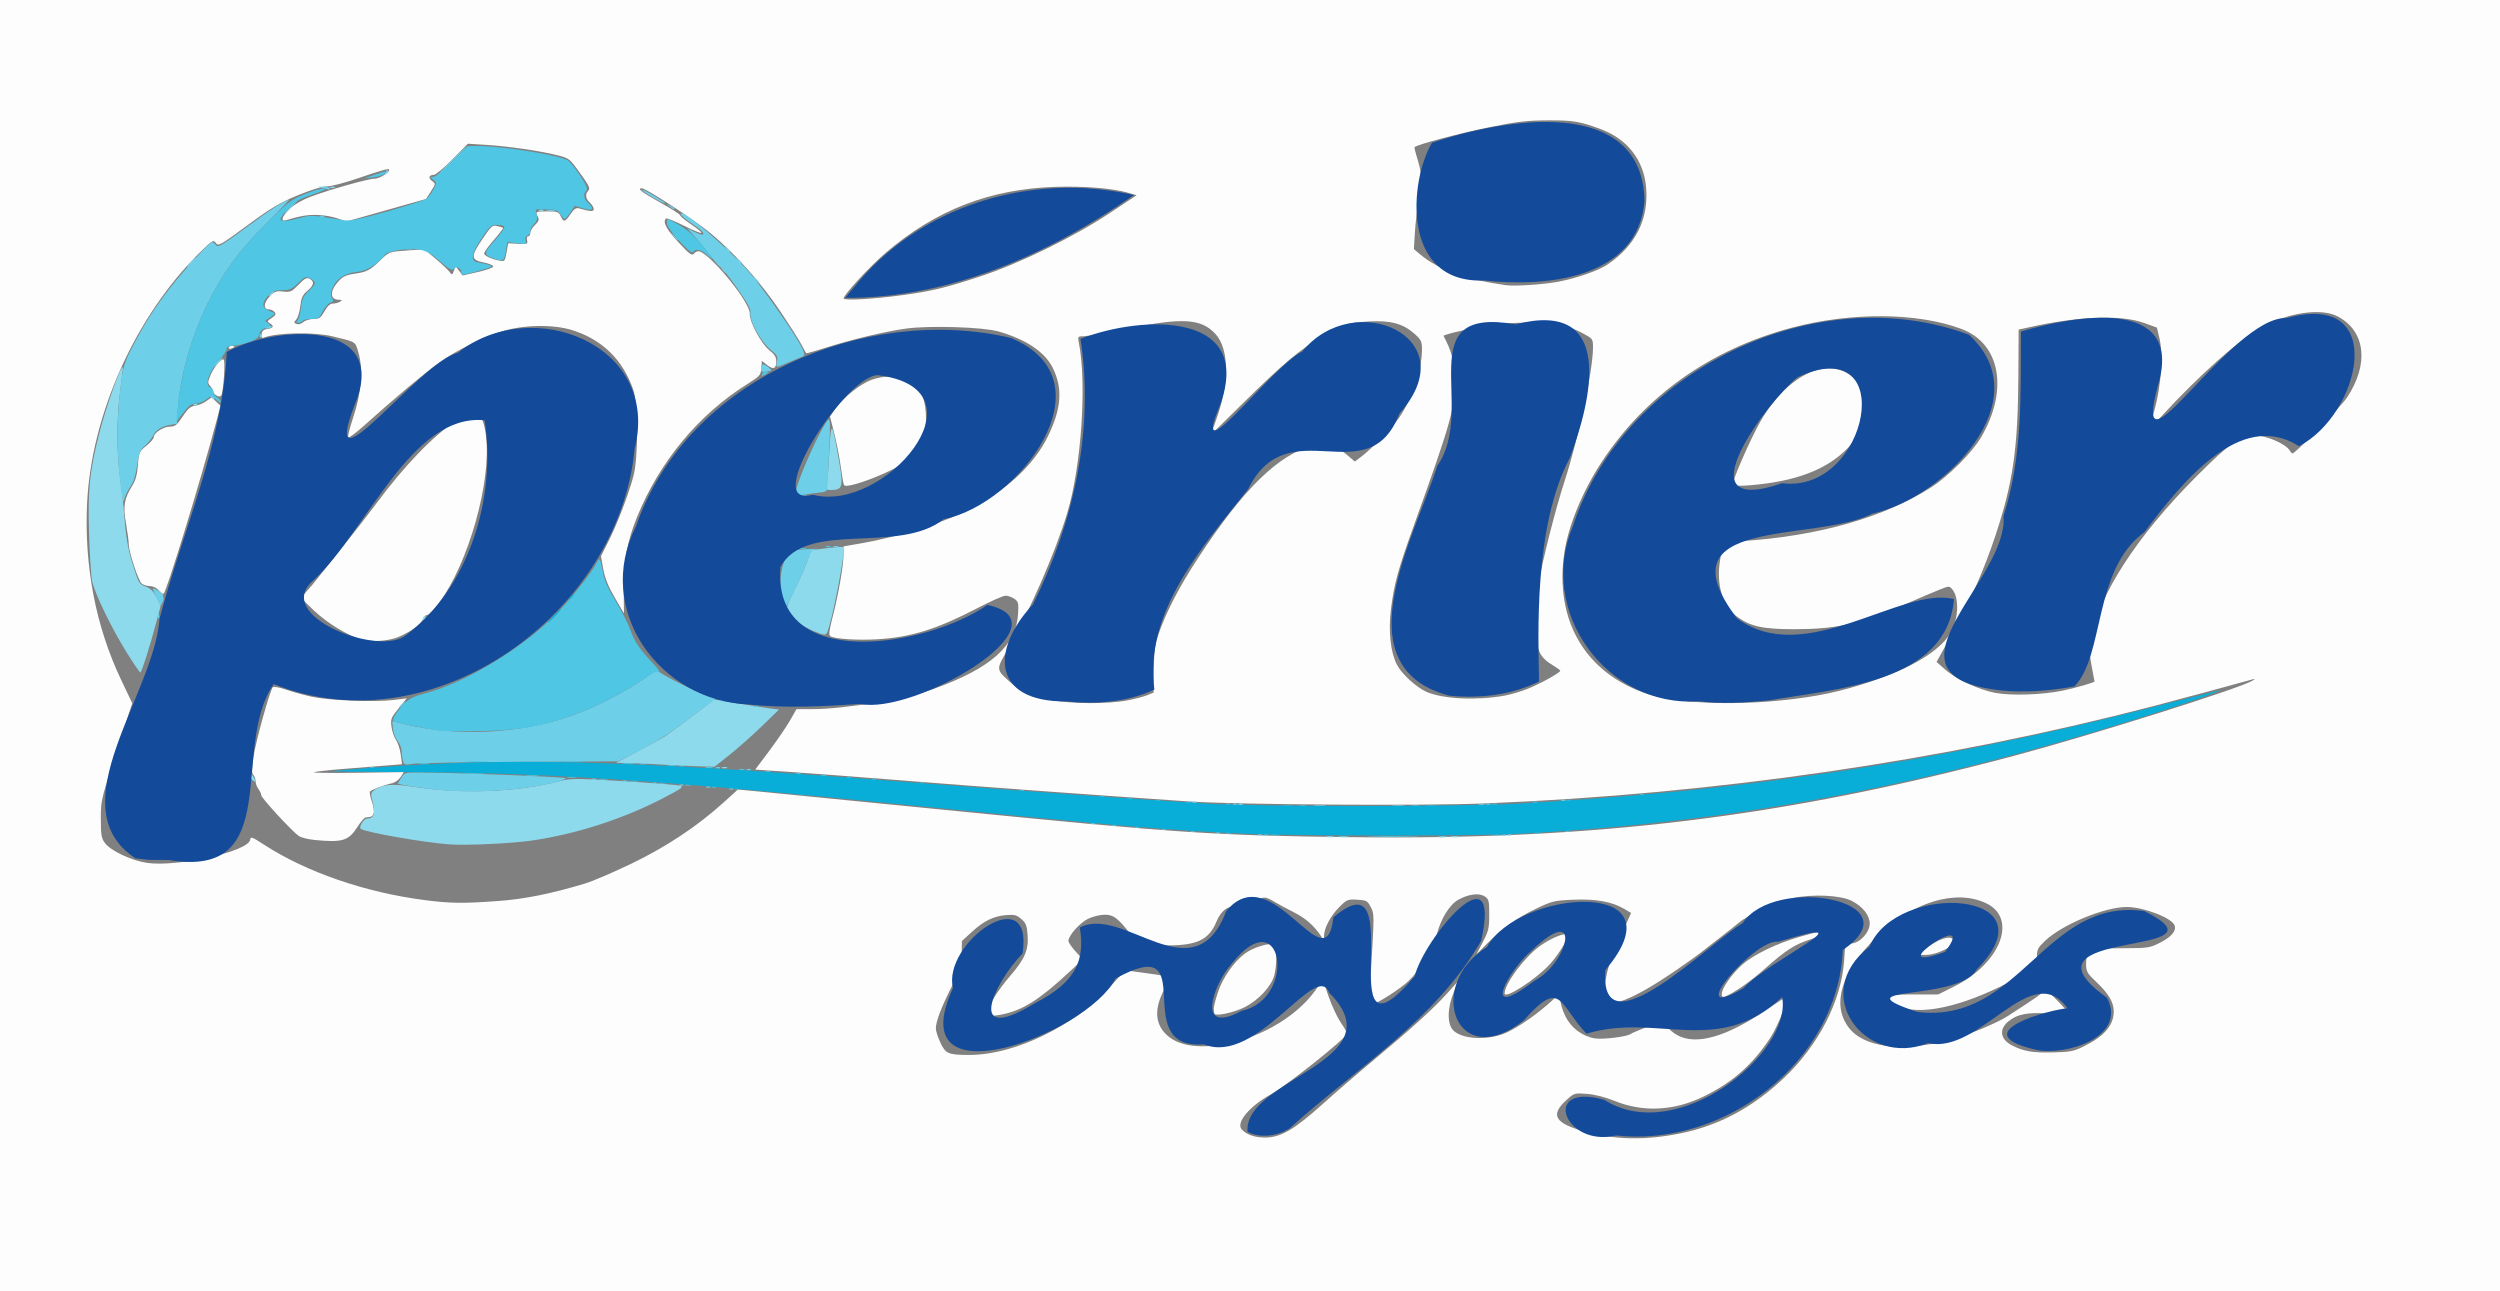
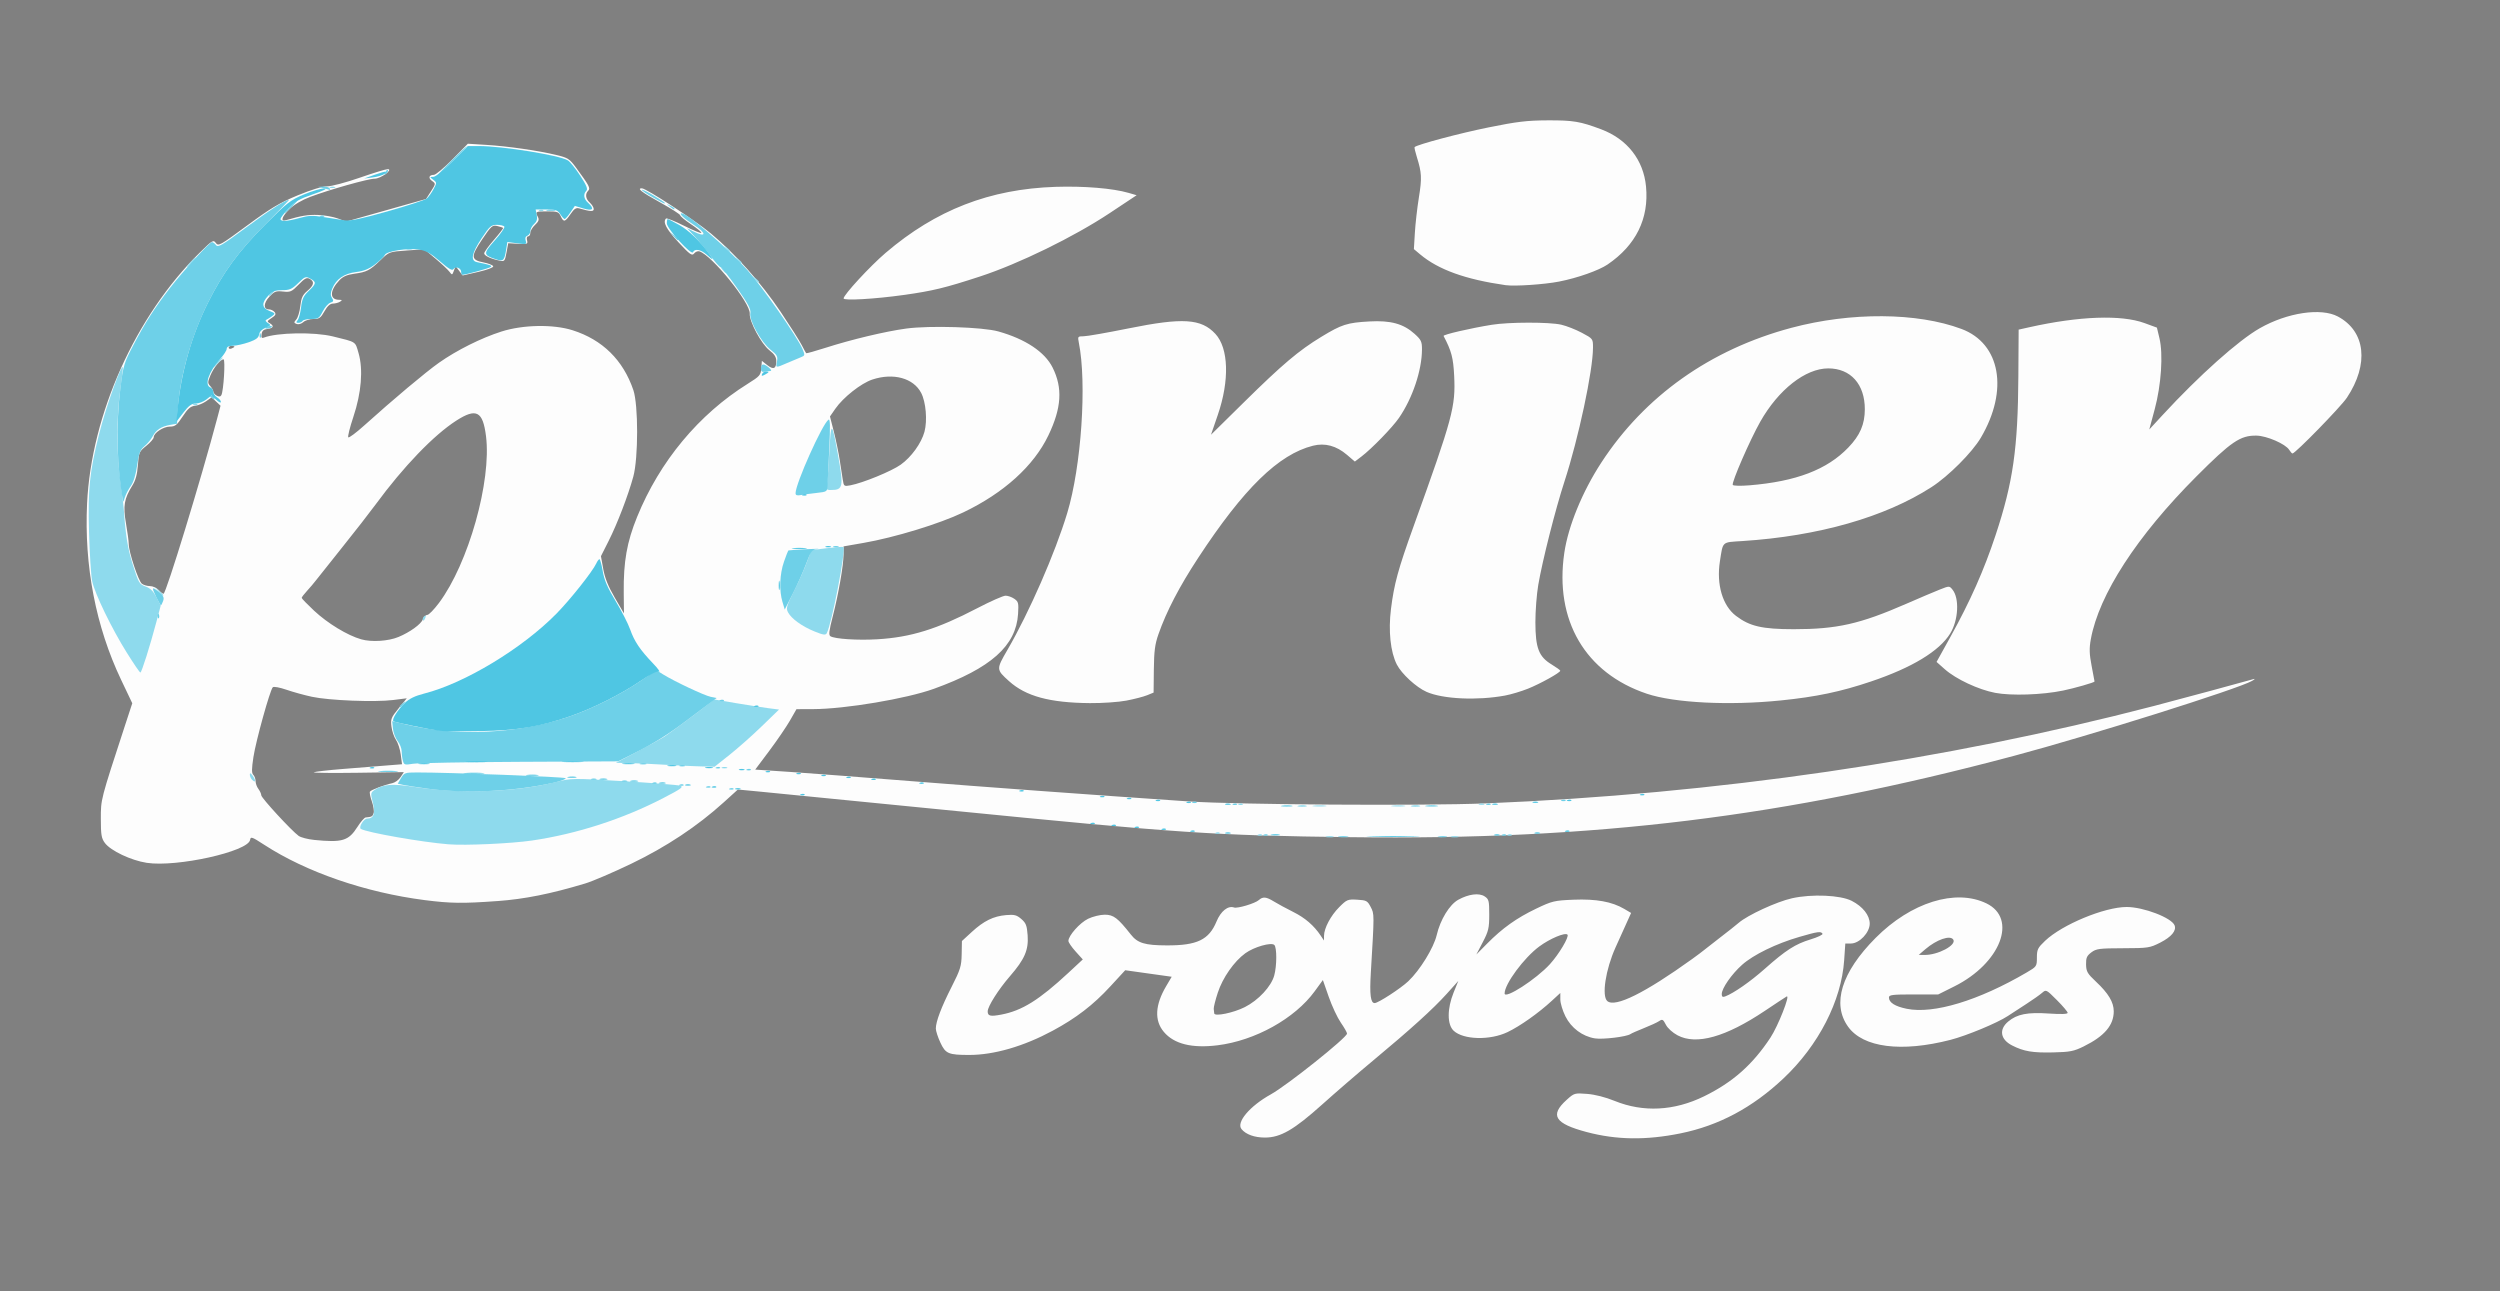
<svg xmlns="http://www.w3.org/2000/svg" xmlns:ns1="http://sodipodi.sourceforge.net/DTD/sodipodi-0.dtd" xmlns:ns2="http://www.inkscape.org/namespaces/inkscape" version="1.1" id="Layer_1" x="0px" y="0px" width="250" height="129.131" viewBox="132.769 45.171 250 129.131" enable-background="new 132.769 45.171 59.241 20" xml:space="preserve" ns1:docname="31.svg" ns2:version="1.0.2 (e86c870879, 2021-01-15, custom)">
  <rect x="132.769" y="45.171" width="250" height="129.131" fill="#808080" stroke="none" />
  <defs id="defs26" />
  <ns1:namedview pagecolor="#ffffff" bordercolor="#666666" borderopacity="1" objecttolerance="10" gridtolerance="10" guidetolerance="10" ns2:pageopacity="0" ns2:pageshadow="2" ns2:window-width="1500" ns2:window-height="938" id="namedview24" showgrid="false" fit-margin-top="0" fit-margin-left="0" fit-margin-right="0" fit-margin-bottom="0" ns2:zoom="2.6498152" ns2:cx="110.40325" ns2:cy="50.095186" ns2:window-x="-6" ns2:window-y="-6" ns2:window-maximized="1" ns2:current-layer="g830" ns2:document-rotation="0" />
  <g id="g830">
-     <path style="fill:#fdfdfd;stroke-width:0.192" d="M 132.769,109.737 V 45.171 h 125 125 v 64.566 64.566 h -125 -125 z m 168.036,48.774 c 3.843,-0.778 7.214,-2.577 10.32,-5.507 3.5,-3.302 5.784,-7.749 6.06,-11.801 l 0.115,-1.681 h 0.567 c 0.84,0 1.874,-1.094 1.874,-1.984 0,-0.836 -0.693,-1.715 -1.802,-2.282 -1.129,-0.578 -3.977,-0.702 -5.969,-0.258 -1.523,0.339 -4.427,1.676 -5.325,2.451 -0.28,0.242 -1.131,0.915 -1.891,1.497 -0.76,0.581 -1.482,1.145 -1.605,1.253 -0.123,0.108 -0.655,0.507 -1.184,0.887 -4.696,3.378 -7.668,4.854 -8.457,4.199 -0.59,-0.49 -0.183,-3.161 0.819,-5.379 0.215,-0.476 0.652,-1.444 0.972,-2.152 l 0.581,-1.288 -0.688,-0.406 c -1.223,-0.722 -2.824,-1.012 -5.068,-0.919 -1.93,0.08 -2.142,0.131 -3.75,0.901 -1.953,0.937 -3.358,1.938 -4.893,3.49 l -1.076,1.087 0.644,-1.235 c 0.572,-1.097 0.644,-1.405 0.644,-2.754 0,-1.394 -0.038,-1.544 -0.465,-1.823 -0.558,-0.365 -1.59,-0.233 -2.629,0.338 -0.878,0.483 -1.803,1.996 -2.16,3.535 -0.295,1.272 -1.686,3.53 -2.845,4.618 -0.785,0.738 -3.01,2.181 -3.361,2.181 -0.407,0 -0.512,-0.843 -0.381,-3.041 0.355,-5.929 0.355,-5.857 -0.013,-6.567 -0.323,-0.622 -0.424,-0.677 -1.348,-0.73 -0.947,-0.055 -1.041,-0.016 -1.794,0.738 -0.855,0.855 -1.519,2.103 -1.526,2.87 l -0.004,0.475 -0.317,-0.475 c -0.687,-1.029 -1.563,-1.786 -2.757,-2.383 -0.687,-0.344 -1.552,-0.811 -1.922,-1.039 -0.787,-0.484 -1.107,-0.515 -1.522,-0.146 -0.374,0.333 -2.134,0.859 -2.475,0.74 -0.607,-0.211 -1.323,0.36 -1.754,1.401 -0.759,1.831 -1.941,2.399 -4.971,2.389 -2.196,-0.007 -2.915,-0.224 -3.594,-1.085 -1.313,-1.666 -1.734,-1.985 -2.61,-1.985 -0.453,0 -1.204,0.184 -1.67,0.41 -0.821,0.397 -1.965,1.686 -1.965,2.213 0,0.142 0.324,0.617 0.719,1.055 l 0.719,0.796 -1.44,1.338 c -2.933,2.724 -4.637,3.785 -6.711,4.178 -1.097,0.208 -1.359,0.146 -1.359,-0.322 0,-0.494 1.07,-2.184 2.227,-3.519 1.474,-1.699 1.873,-2.624 1.767,-4.092 -0.071,-0.977 -0.168,-1.227 -0.633,-1.627 -0.466,-0.401 -0.697,-0.46 -1.523,-0.39 -1.266,0.108 -2.23,0.582 -3.437,1.692 l -0.979,0.9 -0.025,1.325 c -0.022,1.188 -0.126,1.524 -1,3.247 -1.04,2.049 -1.587,3.494 -1.584,4.186 9.6e-4,0.234 0.207,0.867 0.458,1.406 0.516,1.108 0.802,1.229 2.891,1.229 2.477,0 5.441,-0.861 8.339,-2.423 2.344,-1.263 4.055,-2.578 5.749,-4.418 l 1.501,-1.63 2.325,0.326 2.325,0.326 -0.559,0.948 c -1.108,1.88 -1.186,3.428 -0.229,4.565 1.019,1.211 2.81,1.657 5.375,1.34 3.755,-0.465 7.725,-2.673 9.712,-5.401 l 0.818,-1.123 0.586,1.679 c 0.322,0.923 0.866,2.084 1.207,2.578 0.342,0.495 0.622,0.988 0.622,1.096 0,0.398 -5.976,5.167 -7.616,6.077 -2.116,1.175 -3.492,2.808 -2.933,3.481 0.443,0.534 1.298,0.841 2.342,0.841 1.559,0 2.902,-0.777 5.722,-3.308 1.329,-1.193 3.611,-3.163 5.073,-4.378 3.737,-3.107 6.043,-5.196 7.384,-6.689 l 1.155,-1.285 -0.467,1.153 c -0.658,1.624 -0.655,3.216 0.007,3.829 0.977,0.905 3.626,0.972 5.378,0.136 1.252,-0.597 3.1,-1.904 4.439,-3.139 l 0.846,-0.779 v 0.659 c 0,0.363 0.229,1.119 0.509,1.68 0.581,1.167 1.703,2.004 2.953,2.204 0.781,0.125 3.175,-0.165 3.545,-0.429 0.11,-0.079 0.718,-0.347 1.353,-0.598 0.634,-0.25 1.317,-0.566 1.518,-0.702 0.325,-0.22 0.399,-0.18 0.673,0.357 0.179,0.352 0.669,0.797 1.172,1.065 1.88,1.001 4.818,0.175 8.743,-2.457 1.057,-0.709 2.031,-1.351 2.165,-1.426 0.396,-0.223 -0.855,2.954 -1.62,4.115 -1.785,2.708 -3.781,4.472 -6.643,5.871 -2.991,1.462 -6.074,1.619 -8.939,0.456 -0.922,-0.375 -1.971,-0.642 -2.758,-0.702 -1.248,-0.096 -1.284,-0.086 -2.046,0.603 -1.707,1.542 -1.186,2.367 2.03,3.218 2.968,0.785 5.909,0.826 9.349,0.13 z m -46.613,-11.997 c -0.012,-0.094 -0.035,-0.301 -0.05,-0.459 -0.015,-0.159 0.167,-0.885 0.405,-1.613 0.49,-1.5 1.629,-3.13 2.758,-3.948 0.874,-0.633 2.599,-1.124 2.898,-0.825 0.261,0.261 0.256,2.075 -0.009,3.045 -0.3,1.103 -1.581,2.481 -2.946,3.17 -1.133,0.572 -3.013,0.96 -3.055,0.63 z m 50.752,-1.938 c 0,-0.571 0.99,-1.995 2.033,-2.923 1.137,-1.013 3.407,-2.119 5.724,-2.791 1.859,-0.539 2.159,-0.58 2.32,-0.32 0.059,0.095 -0.476,0.351 -1.19,0.568 -1.534,0.467 -2.478,1.074 -4.598,2.955 -1.435,1.273 -3.099,2.431 -3.953,2.751 -0.247,0.092 -0.336,0.028 -0.336,-0.241 z m -21.714,-0.062 c 0,-0.946 1.941,-3.572 3.476,-4.702 1.068,-0.786 2.571,-1.418 2.808,-1.18 0.2,0.2 -0.844,1.958 -1.754,2.957 -1.372,1.505 -4.53,3.544 -4.53,2.925 z m 57.931,5.286 c 2.051,-1.011 2.984,-2.105 2.983,-3.496 0,-0.912 -0.533,-1.8 -1.782,-2.972 -0.852,-0.8 -0.971,-1.007 -0.986,-1.71 -0.014,-0.664 0.075,-0.87 0.525,-1.21 0.49,-0.371 0.793,-0.41 3.171,-0.417 2.508,-0.007 2.678,-0.033 3.718,-0.561 1.12,-0.569 1.643,-1.195 1.44,-1.723 -0.292,-0.76 -3.107,-1.84 -4.796,-1.84 -2.206,0 -6.447,1.758 -8.151,3.378 -0.74,0.704 -0.824,0.875 -0.824,1.678 0,0.875 -0.021,0.906 -1.009,1.484 -4.826,2.826 -9.322,4.188 -12.011,3.638 -1.17,-0.239 -1.776,-0.624 -1.776,-1.128 1.1e-4,-0.265 0.337,-0.306 2.465,-0.306 h 2.465 l 1.619,-0.809 c 4.618,-2.309 6.341,-6.776 3.2,-8.297 -3.084,-1.493 -7.548,-0.101 -11.084,3.456 -3.416,3.436 -4.393,6.601 -2.743,8.885 1.504,2.082 5.327,2.57 10.228,1.308 1.627,-0.419 4.674,-1.685 5.734,-2.382 0.387,-0.255 1.223,-0.799 1.857,-1.209 0.634,-0.41 1.339,-0.907 1.566,-1.104 0.41,-0.355 0.421,-0.35 1.489,0.718 0.592,0.592 1.076,1.165 1.076,1.273 0,0.13 -0.64,0.153 -1.874,0.07 -2.146,-0.146 -3.191,0.06 -4.075,0.804 -0.945,0.795 -0.78,1.79 0.396,2.39 1.166,0.595 2.045,0.743 4.111,0.695 1.687,-0.04 2.062,-0.114 3.069,-0.611 z m -15.862,-9.704 c 1.141,-0.976 2.502,-1.443 2.8,-0.96 0.339,0.549 -1.538,1.546 -2.881,1.53 l -0.576,-0.007 0.658,-0.563 z m -142.789,-4.817 c 2.736,-0.201 5.318,-0.718 8.771,-1.757 0.74,-0.222 2.815,-1.112 4.612,-1.977 3.507,-1.688 6.602,-3.742 9.24,-6.131 l 1.425,-1.291 2.257,0.216 c 1.242,0.119 9.564,0.941 18.495,1.827 23.46,2.328 26.753,2.549 40.546,2.723 24.406,0.308 43.37,-2.017 66.295,-8.129 7.596,-2.025 22.465,-6.706 23.828,-7.501 0.264,-0.154 0.333,-0.236 0.154,-0.182 -0.717,0.216 -7.516,2.052 -9.954,2.687 -21.084,5.494 -43.803,8.806 -66.872,9.747 -6.268,0.256 -24.841,0.131 -29.689,-0.199 -10.031,-0.683 -20.464,-1.446 -27.87,-2.038 -4.654,-0.372 -10.036,-0.781 -11.959,-0.91 l -3.498,-0.233 1.412,-1.885 c 0.777,-1.037 1.705,-2.396 2.063,-3.021 l 0.65,-1.136 1.672,-0.006 c 3.206,-0.011 9.329,-1.041 12.068,-2.031 5.7,-2.059 8.217,-4.295 8.42,-7.481 0.069,-1.089 0.034,-1.235 -0.371,-1.518 -0.246,-0.173 -0.642,-0.314 -0.879,-0.314 -0.237,0 -1.506,0.561 -2.82,1.246 -4.025,2.101 -6.662,2.92 -10.027,3.115 -1.963,0.114 -4.228,-0.034 -4.666,-0.305 -0.189,-0.117 -0.14,-0.545 0.226,-1.959 0.573,-2.216 1.085,-5.157 1.085,-6.23 v -0.797 l 1.97,-0.342 c 3.139,-0.545 7.6,-1.907 9.995,-3.052 4.062,-1.942 7.055,-4.649 8.52,-7.707 1.318,-2.752 1.441,-4.738 0.421,-6.781 -0.782,-1.566 -2.712,-2.85 -5.436,-3.615 -1.568,-0.44 -6.863,-0.604 -9.205,-0.285 -2.086,0.284 -5.455,1.088 -8.06,1.922 -1.039,0.333 -1.915,0.577 -1.945,0.543 -0.03,-0.034 -0.234,-0.409 -0.452,-0.831 -0.218,-0.423 -1.167,-1.916 -2.107,-3.318 -1.93,-2.878 -4.527,-5.793 -6.982,-7.836 -1.569,-1.306 -6.462,-4.507 -6.889,-4.507 -0.526,0 -0.028,0.386 1.82,1.41 1.11,0.615 2.018,1.197 2.018,1.293 0,0.097 0.476,0.491 1.057,0.877 0.581,0.386 1.057,0.777 1.057,0.869 0,0.092 -0.768,-0.219 -1.707,-0.69 -0.939,-0.471 -1.76,-0.804 -1.826,-0.739 -0.35,0.35 0.018,1.058 1.228,2.361 1.17,1.26 1.369,1.403 1.581,1.136 0.133,-0.168 0.372,-0.263 0.531,-0.21 1.268,0.416 5.111,5.171 5.031,6.224 -0.059,0.773 1.153,3.031 1.968,3.668 0.507,0.396 0.687,0.683 0.687,1.094 0,0.757 -0.287,0.877 -0.915,0.381 l -0.527,-0.416 -0.057,0.74 c -0.053,0.685 -0.152,0.8 -1.345,1.544 -4.909,3.062 -8.811,7.757 -11.076,13.323 -1.022,2.511 -1.368,4.474 -1.336,7.56 l 0.022,2.087 -0.922,-1.583 c -0.649,-1.115 -0.989,-1.961 -1.15,-2.861 l -0.229,-1.279 0.773,-1.532 c 0.863,-1.712 1.948,-4.541 2.465,-6.432 0.505,-1.848 0.507,-7.169 0.003,-8.647 -1.024,-3.002 -3.088,-5.034 -6.077,-5.983 -1.93,-0.613 -4.96,-0.558 -7.11,0.127 -2.028,0.647 -4.478,1.871 -6.253,3.124 -1.33,0.939 -4.571,3.659 -7.466,6.266 -0.809,0.729 -1.53,1.266 -1.602,1.193 -0.072,-0.072 0.157,-0.994 0.509,-2.048 0.805,-2.408 0.994,-4.743 0.517,-6.383 -0.345,-1.185 -0.173,-1.074 -2.567,-1.662 -1.855,-0.456 -5.569,-0.392 -6.899,0.119 -0.221,0.085 -0.276,-7.69e-4 -0.228,-0.347 0.048,-0.338 0.204,-0.475 0.593,-0.52 0.596,-0.069 0.685,-0.313 0.211,-0.578 -0.278,-0.156 -0.253,-0.22 0.196,-0.514 0.403,-0.264 0.466,-0.393 0.294,-0.6 -0.12,-0.145 -0.375,-0.264 -0.566,-0.264 -0.569,0 -0.542,-0.629 0.056,-1.272 0.491,-0.528 0.653,-0.589 1.36,-0.512 0.736,0.08 0.866,0.022 1.554,-0.688 0.611,-0.631 0.816,-0.74 1.105,-0.586 0.51,0.273 0.438,0.648 -0.231,1.211 -0.472,0.398 -0.607,0.687 -0.698,1.506 -0.062,0.558 -0.243,1.164 -0.402,1.346 -0.258,0.297 -0.255,0.345 0.033,0.456 0.182,0.07 0.471,-0.012 0.666,-0.188 0.189,-0.171 0.646,-0.312 1.014,-0.312 0.582,0 0.727,-0.101 1.102,-0.769 0.297,-0.528 0.564,-0.77 0.852,-0.772 0.231,-0.002 0.55,-0.087 0.708,-0.189 0.238,-0.154 0.219,-0.187 -0.106,-0.189 -0.961,-0.007 -0.941,-0.926 0.043,-1.958 0.351,-0.368 0.769,-0.551 1.477,-0.647 1.253,-0.169 1.559,-0.328 2.626,-1.359 0.868,-0.839 0.875,-0.842 2.627,-0.966 l 1.757,-0.125 1.12,0.94 c 0.616,0.517 1.243,1.106 1.393,1.307 0.264,0.355 0.278,0.352 0.444,-0.096 l 0.171,-0.463 0.353,0.468 0.353,0.468 1.562,-0.357 c 0.9,-0.206 1.534,-0.445 1.495,-0.564 -0.037,-0.114 -0.47,-0.287 -0.963,-0.383 -1.283,-0.252 -1.303,-0.588 -0.136,-2.317 0.902,-1.336 1.02,-1.44 1.5,-1.325 0.287,0.069 0.553,0.152 0.591,0.184 0.038,0.032 -0.372,0.567 -0.913,1.189 -0.541,0.621 -0.983,1.233 -0.983,1.36 0,0.238 0.679,0.557 1.561,0.734 0.472,0.095 0.515,0.043 0.673,-0.822 l 0.169,-0.923 0.994,0.053 c 0.922,0.049 0.987,0.024 0.89,-0.345 -0.059,-0.227 -0.012,-0.398 0.111,-0.398 0.118,0 0.215,-0.158 0.215,-0.351 0,-0.193 0.213,-0.551 0.473,-0.795 0.364,-0.342 0.431,-0.524 0.288,-0.79 -0.289,-0.54 -0.252,-0.563 0.937,-0.563 1.01,0 1.144,0.048 1.341,0.48 0.29,0.636 0.428,0.607 0.982,-0.207 0.359,-0.527 0.558,-0.658 0.865,-0.571 1.147,0.329 1.455,0.342 1.455,0.063 0,-0.155 -0.173,-0.439 -0.384,-0.63 -0.43,-0.389 -0.495,-0.869 -0.164,-1.201 0.242,-0.242 0.101,-0.509 -1.203,-2.283 -0.675,-0.917 -0.815,-1.007 -2.033,-1.3 -1.803,-0.434 -4.796,-0.863 -6.977,-1 l -1.826,-0.115 -1.533,1.556 c -0.843,0.856 -1.681,1.556 -1.862,1.556 -0.502,0 -0.595,0.327 -0.176,0.62 0.367,0.257 0.365,0.277 -0.118,1.028 l -0.492,0.766 -3.997,1.13 -3.997,1.13 -0.83,-0.311 c -0.457,-0.171 -1.349,-0.329 -1.983,-0.352 -1,-0.035 -1.638,0.069 -3.219,0.528 -0.569,0.165 -0.383,-0.382 0.384,-1.129 0.44,-0.429 1.245,-0.9 2.066,-1.209 1.928,-0.726 5.795,-1.817 6.442,-1.817 0.602,0 1.894,-0.944 1.307,-0.955 -0.177,-0.003 -1.44,0.383 -2.807,0.859 -1.367,0.476 -2.834,0.865 -3.259,0.865 -0.484,0 -1.59,0.338 -2.957,0.904 -1.795,0.743 -2.693,1.279 -5.043,3.013 -2.696,1.988 -2.875,2.088 -3.125,1.746 -0.25,-0.342 -0.346,-0.284 -1.623,0.974 -6.412,6.317 -10.829,16.154 -11.255,25.069 -0.299,6.245 0.873,12.322 3.399,17.629 l 1.12,2.353 -0.739,2.259 c -2.442,7.47 -2.405,7.324 -2.404,9.308 4.4e-4,1.584 0.06,1.941 0.401,2.402 0.575,0.778 2.624,1.75 4.195,1.99 2.989,0.457 10.14,-1.13 10.329,-2.292 0.058,-0.357 0.177,-0.316 1.408,0.484 4.213,2.738 10.117,4.773 16.058,5.536 2.578,0.331 3.816,0.347 7.261,0.094 z m -18.323,-6.116 c -0.634,-0.063 -1.333,-0.245 -1.553,-0.403 -0.719,-0.518 -3.731,-3.791 -3.737,-4.06 -0.003,-0.145 -0.133,-0.431 -0.288,-0.636 -0.155,-0.205 -0.282,-0.555 -0.282,-0.778 0,-0.223 -0.102,-0.507 -0.226,-0.631 -0.173,-0.173 -0.171,-0.588 0.011,-1.778 0.249,-1.626 1.657,-6.696 1.938,-6.981 0.091,-0.092 0.692,0.018 1.355,0.247 0.656,0.227 1.809,0.546 2.564,0.708 1.71,0.369 6.299,0.551 8.116,0.322 l 1.364,-0.172 -0.819,1.006 c -0.753,0.924 -0.811,1.073 -0.712,1.835 0.059,0.456 0.263,1.052 0.453,1.324 0.19,0.272 0.404,0.93 0.474,1.463 l 0.128,0.968 -1.607,0.128 c -0.884,0.07 -2.817,0.225 -4.297,0.343 -1.48,0.118 -2.792,0.267 -2.917,0.331 -0.125,0.064 1.85,0.086 4.388,0.05 l 4.615,-0.066 -0.328,0.501 c -0.18,0.275 -0.555,0.549 -0.833,0.608 -0.795,0.169 -2.125,0.672 -2.231,0.844 -0.053,0.086 0.034,0.526 0.193,0.978 0.159,0.452 0.239,0.98 0.178,1.173 -0.105,0.329 -0.194,0.378 -0.801,0.432 -0.129,0.011 -0.498,0.436 -0.819,0.942 -0.886,1.397 -1.506,1.584 -4.326,1.303 z m 4.703,-20.06 c -1.368,-0.387 -3.357,-1.595 -4.711,-2.861 -0.683,-0.639 -1.241,-1.216 -1.241,-1.283 5.8e-4,-0.067 0.24,-0.382 0.533,-0.699 0.292,-0.317 0.703,-0.802 0.912,-1.077 0.209,-0.275 1.383,-1.75 2.608,-3.277 1.226,-1.527 2.734,-3.463 3.352,-4.303 2.788,-3.791 5.806,-6.925 8.063,-8.374 1.998,-1.283 2.652,-0.939 2.965,1.558 0.565,4.498 -1.757,12.735 -4.7,16.674 -0.494,0.661 -1.021,1.201 -1.171,1.201 -0.151,0 -0.35,0.199 -0.442,0.442 -0.184,0.485 -1.288,1.284 -2.436,1.763 -1.014,0.424 -2.693,0.53 -3.733,0.236 z m -20.268,-4.939 c -0.191,-0.211 -0.577,-0.384 -0.858,-0.384 -0.28,0 -0.645,-0.108 -0.811,-0.24 -0.346,-0.277 -1.31,-3.182 -1.31,-3.951 -1.5e-4,-0.284 -0.124,-1.219 -0.275,-2.078 -0.307,-1.746 -0.185,-2.47 0.639,-3.791 0.326,-0.522 0.487,-1.119 0.553,-2.052 0.089,-1.25 0.13,-1.344 0.838,-1.912 0.409,-0.329 0.744,-0.717 0.744,-0.863 0,-0.43 0.964,-1.062 1.62,-1.062 0.521,0 0.703,-0.144 1.271,-1.009 0.516,-0.785 0.79,-1.023 1.234,-1.074 0.314,-0.036 0.817,-0.24 1.117,-0.454 l 0.547,-0.389 0.446,0.419 0.446,0.419 -0.34,1.285 c -1.611,6.079 -5.113,17.522 -5.363,17.522 -0.082,0 -0.306,-0.173 -0.497,-0.384 z M 217.051,93.182 c -0.055,-0.354 -0.194,-1.249 -0.307,-1.989 -0.114,-0.74 -0.38,-2.027 -0.592,-2.86 l -0.385,-1.515 0.537,-0.775 c 0.783,-1.131 2.572,-2.543 3.695,-2.916 2.104,-0.699 4.117,-0.148 4.889,1.339 0.473,0.911 0.63,2.761 0.329,3.878 -0.307,1.142 -1.313,2.536 -2.376,3.295 -0.914,0.652 -3.786,1.83 -5.032,2.064 -0.626,0.117 -0.659,0.095 -0.755,-0.521 z m -62.616,-8.449 c -0.185,-0.103 -0.336,-0.285 -0.336,-0.404 0,-0.119 -0.135,-0.364 -0.299,-0.546 -0.271,-0.3 -0.27,-0.4 0.009,-1.069 0.326,-0.781 1.001,-1.609 1.311,-1.609 0.202,0 0.009,3.178 -0.217,3.582 -0.091,0.163 -0.233,0.177 -0.467,0.046 z m 1.201,-4.787 c 0,-0.102 0.13,-0.186 0.288,-0.186 0.159,0 0.288,0.034 0.288,0.076 0,0.042 -0.13,0.125 -0.288,0.186 -0.159,0.061 -0.288,0.027 -0.288,-0.076 z m 89.778,35.284 c 0.78,-0.149 1.709,-0.39 2.066,-0.536 l 0.648,-0.264 0.025,-2.299 c 0.021,-1.855 0.11,-2.54 0.464,-3.548 0.805,-2.292 2.085,-4.751 3.969,-7.625 4.554,-6.945 8.041,-10.35 11.481,-11.216 1.199,-0.302 2.34,0.005 3.404,0.916 l 0.782,0.669 0.664,-0.506 c 1.039,-0.792 3.097,-2.912 3.752,-3.864 1.354,-1.968 2.289,-4.751 2.297,-6.839 0.003,-0.792 -0.079,-0.965 -0.739,-1.561 -1.118,-1.01 -2.39,-1.36 -4.514,-1.242 -2.227,0.124 -2.772,0.298 -4.804,1.534 -2.272,1.381 -3.894,2.753 -7.744,6.547 l -3.297,3.249 0.684,-1.993 c 1.18,-3.435 1.082,-6.663 -0.246,-8.094 -1.416,-1.527 -3.265,-1.643 -8.687,-0.546 -2.139,0.433 -4.16,0.787 -4.492,0.787 -0.577,0 -0.597,0.026 -0.477,0.625 0.818,4.068 0.253,12.385 -1.158,17.054 -1.211,4.006 -3.793,9.912 -5.996,13.712 -1.11,1.915 -1.109,1.935 0.173,3.093 1.678,1.516 4.062,2.164 8.087,2.2 1.233,0.011 2.879,-0.102 3.659,-0.252 z m 65.418,-0.013 c 3.575,-0.364 5.993,-0.871 9.039,-1.898 4.099,-1.381 6.83,-3.036 7.919,-4.798 0.82,-1.327 0.935,-3.513 0.23,-4.384 -0.314,-0.388 -0.316,-0.388 -1.271,-0.011 -0.526,0.207 -2.037,0.849 -3.358,1.426 -4.623,2.019 -6.924,2.539 -11.241,2.539 -3.162,-1.3e-4 -4.414,-0.289 -5.788,-1.337 -1.342,-1.023 -1.964,-3.139 -1.603,-5.449 0.319,-2.039 0.158,-1.895 2.258,-2.03 7.593,-0.49 14.235,-2.385 18.903,-5.394 1.7,-1.096 4.056,-3.455 4.931,-4.937 2.801,-4.743 1.97,-9.418 -1.934,-10.878 -4.429,-1.657 -11.052,-1.701 -17.004,-0.114 -8.103,2.161 -14.673,6.82 -19.015,13.481 -1.897,2.91 -3.304,6.341 -3.699,9.021 -0.995,6.746 2.095,12.022 8.251,14.089 2.745,0.922 8.233,1.198 13.382,0.674 z m -4.786,-21.552 c -0.141,-0.231 1.712,-4.491 2.751,-6.326 1.818,-3.21 4.521,-5.329 6.799,-5.329 2.24,0 3.661,1.59 3.655,4.09 -0.004,1.505 -0.479,2.605 -1.65,3.824 -2.127,2.214 -5.226,3.398 -9.893,3.78 -0.858,0.07 -1.606,0.053 -1.662,-0.039 z m -22.76,21.058 c 0.585,-0.108 1.611,-0.416 2.281,-0.684 1.241,-0.497 3.24,-1.61 3.229,-1.797 -0.003,-0.057 -0.396,-0.34 -0.873,-0.63 -1.277,-0.775 -1.609,-1.641 -1.615,-4.204 -0.002,-1.122 0.127,-2.808 0.287,-3.747 0.412,-2.418 1.714,-7.556 2.612,-10.315 1.414,-4.341 2.858,-11.11 2.861,-13.416 10e-4,-0.883 -0.002,-0.888 -1.113,-1.48 -0.613,-0.327 -1.542,-0.691 -2.066,-0.811 -1.201,-0.274 -5.223,-0.268 -6.945,0.01 -2.149,0.347 -4.888,0.984 -4.817,1.119 0.79,1.501 0.97,2.177 1.059,3.986 0.152,3.087 -0.142,4.174 -4.066,15.068 -1.541,4.279 -1.941,5.74 -2.254,8.249 -0.273,2.189 -0.05,4.307 0.585,5.551 0.476,0.933 1.935,2.276 2.971,2.734 1.639,0.725 5.063,0.885 7.865,0.367 z m 55.766,-0.49 c 1.171,-0.242 3.171,-0.816 3.171,-0.91 -2e-5,-0.018 -0.131,-0.717 -0.291,-1.553 -0.231,-1.208 -0.248,-1.759 -0.081,-2.677 0.808,-4.455 4.612,-10.322 10.555,-16.275 3.488,-3.494 4.392,-4.11 6.005,-4.085 1.031,0.016 2.907,0.83 3.277,1.423 0.125,0.201 0.273,0.365 0.327,0.365 0.284,0 4.839,-4.67 5.445,-5.582 2.232,-3.362 1.867,-6.637 -0.905,-8.117 -1.682,-0.898 -5.062,-0.391 -7.806,1.171 -2.147,1.222 -6.059,4.716 -9.723,8.686 l -1.331,1.442 0.543,-2.019 c 0.656,-2.44 0.86,-5.498 0.475,-7.111 l -0.253,-1.057 -1.245,-0.456 c -2.323,-0.85 -6.532,-0.697 -11.525,0.42 l -1.057,0.236 -0.029,4.703 c -0.044,7.186 -0.529,10.568 -2.272,15.834 -1.166,3.523 -2.53,6.598 -4.525,10.197 l -1.383,2.496 0.826,0.733 c 1.114,0.988 3.366,2.042 5.045,2.361 1.602,0.304 4.692,0.201 6.758,-0.226 z M 223.175,74.665 c 2.87,-0.405 4.12,-0.709 7.596,-1.846 3.887,-1.272 9.383,-3.958 12.971,-6.339 l 2.69,-1.786 -0.806,-0.235 c -1.579,-0.459 -4.466,-0.697 -7.313,-0.603 -6.571,0.219 -11.944,2.306 -16.97,6.592 -1.563,1.333 -4.215,4.207 -4.215,4.567 0,0.24 3.16,0.056 6.047,-0.351 z m 65.516,-1.34 c 1.824,-0.358 3.961,-1.111 4.833,-1.703 2.846,-1.934 4.157,-4.597 3.847,-7.811 -0.256,-2.653 -1.884,-4.729 -4.473,-5.705 -2.099,-0.791 -2.804,-0.91 -5.343,-0.9 -2.088,0.008 -3.066,0.125 -5.958,0.711 -2.863,0.58 -7.1,1.708 -7.368,1.962 -0.037,0.035 0.063,0.48 0.223,0.989 0.491,1.566 0.519,2.109 0.206,4.048 -0.166,1.03 -0.347,2.614 -0.401,3.519 l -0.099,1.646 0.615,0.518 c 1.825,1.536 4.533,2.513 8.556,3.088 0.912,0.13 3.874,-0.069 5.364,-0.362 z" id="path848" />
+     <path style="fill:#fdfdfd;stroke-width:0.192" d="M 132.769,109.737 V 45.171 h 125 125 h -125 -125 z m 168.036,48.774 c 3.843,-0.778 7.214,-2.577 10.32,-5.507 3.5,-3.302 5.784,-7.749 6.06,-11.801 l 0.115,-1.681 h 0.567 c 0.84,0 1.874,-1.094 1.874,-1.984 0,-0.836 -0.693,-1.715 -1.802,-2.282 -1.129,-0.578 -3.977,-0.702 -5.969,-0.258 -1.523,0.339 -4.427,1.676 -5.325,2.451 -0.28,0.242 -1.131,0.915 -1.891,1.497 -0.76,0.581 -1.482,1.145 -1.605,1.253 -0.123,0.108 -0.655,0.507 -1.184,0.887 -4.696,3.378 -7.668,4.854 -8.457,4.199 -0.59,-0.49 -0.183,-3.161 0.819,-5.379 0.215,-0.476 0.652,-1.444 0.972,-2.152 l 0.581,-1.288 -0.688,-0.406 c -1.223,-0.722 -2.824,-1.012 -5.068,-0.919 -1.93,0.08 -2.142,0.131 -3.75,0.901 -1.953,0.937 -3.358,1.938 -4.893,3.49 l -1.076,1.087 0.644,-1.235 c 0.572,-1.097 0.644,-1.405 0.644,-2.754 0,-1.394 -0.038,-1.544 -0.465,-1.823 -0.558,-0.365 -1.59,-0.233 -2.629,0.338 -0.878,0.483 -1.803,1.996 -2.16,3.535 -0.295,1.272 -1.686,3.53 -2.845,4.618 -0.785,0.738 -3.01,2.181 -3.361,2.181 -0.407,0 -0.512,-0.843 -0.381,-3.041 0.355,-5.929 0.355,-5.857 -0.013,-6.567 -0.323,-0.622 -0.424,-0.677 -1.348,-0.73 -0.947,-0.055 -1.041,-0.016 -1.794,0.738 -0.855,0.855 -1.519,2.103 -1.526,2.87 l -0.004,0.475 -0.317,-0.475 c -0.687,-1.029 -1.563,-1.786 -2.757,-2.383 -0.687,-0.344 -1.552,-0.811 -1.922,-1.039 -0.787,-0.484 -1.107,-0.515 -1.522,-0.146 -0.374,0.333 -2.134,0.859 -2.475,0.74 -0.607,-0.211 -1.323,0.36 -1.754,1.401 -0.759,1.831 -1.941,2.399 -4.971,2.389 -2.196,-0.007 -2.915,-0.224 -3.594,-1.085 -1.313,-1.666 -1.734,-1.985 -2.61,-1.985 -0.453,0 -1.204,0.184 -1.67,0.41 -0.821,0.397 -1.965,1.686 -1.965,2.213 0,0.142 0.324,0.617 0.719,1.055 l 0.719,0.796 -1.44,1.338 c -2.933,2.724 -4.637,3.785 -6.711,4.178 -1.097,0.208 -1.359,0.146 -1.359,-0.322 0,-0.494 1.07,-2.184 2.227,-3.519 1.474,-1.699 1.873,-2.624 1.767,-4.092 -0.071,-0.977 -0.168,-1.227 -0.633,-1.627 -0.466,-0.401 -0.697,-0.46 -1.523,-0.39 -1.266,0.108 -2.23,0.582 -3.437,1.692 l -0.979,0.9 -0.025,1.325 c -0.022,1.188 -0.126,1.524 -1,3.247 -1.04,2.049 -1.587,3.494 -1.584,4.186 9.6e-4,0.234 0.207,0.867 0.458,1.406 0.516,1.108 0.802,1.229 2.891,1.229 2.477,0 5.441,-0.861 8.339,-2.423 2.344,-1.263 4.055,-2.578 5.749,-4.418 l 1.501,-1.63 2.325,0.326 2.325,0.326 -0.559,0.948 c -1.108,1.88 -1.186,3.428 -0.229,4.565 1.019,1.211 2.81,1.657 5.375,1.34 3.755,-0.465 7.725,-2.673 9.712,-5.401 l 0.818,-1.123 0.586,1.679 c 0.322,0.923 0.866,2.084 1.207,2.578 0.342,0.495 0.622,0.988 0.622,1.096 0,0.398 -5.976,5.167 -7.616,6.077 -2.116,1.175 -3.492,2.808 -2.933,3.481 0.443,0.534 1.298,0.841 2.342,0.841 1.559,0 2.902,-0.777 5.722,-3.308 1.329,-1.193 3.611,-3.163 5.073,-4.378 3.737,-3.107 6.043,-5.196 7.384,-6.689 l 1.155,-1.285 -0.467,1.153 c -0.658,1.624 -0.655,3.216 0.007,3.829 0.977,0.905 3.626,0.972 5.378,0.136 1.252,-0.597 3.1,-1.904 4.439,-3.139 l 0.846,-0.779 v 0.659 c 0,0.363 0.229,1.119 0.509,1.68 0.581,1.167 1.703,2.004 2.953,2.204 0.781,0.125 3.175,-0.165 3.545,-0.429 0.11,-0.079 0.718,-0.347 1.353,-0.598 0.634,-0.25 1.317,-0.566 1.518,-0.702 0.325,-0.22 0.399,-0.18 0.673,0.357 0.179,0.352 0.669,0.797 1.172,1.065 1.88,1.001 4.818,0.175 8.743,-2.457 1.057,-0.709 2.031,-1.351 2.165,-1.426 0.396,-0.223 -0.855,2.954 -1.62,4.115 -1.785,2.708 -3.781,4.472 -6.643,5.871 -2.991,1.462 -6.074,1.619 -8.939,0.456 -0.922,-0.375 -1.971,-0.642 -2.758,-0.702 -1.248,-0.096 -1.284,-0.086 -2.046,0.603 -1.707,1.542 -1.186,2.367 2.03,3.218 2.968,0.785 5.909,0.826 9.349,0.13 z m -46.613,-11.997 c -0.012,-0.094 -0.035,-0.301 -0.05,-0.459 -0.015,-0.159 0.167,-0.885 0.405,-1.613 0.49,-1.5 1.629,-3.13 2.758,-3.948 0.874,-0.633 2.599,-1.124 2.898,-0.825 0.261,0.261 0.256,2.075 -0.009,3.045 -0.3,1.103 -1.581,2.481 -2.946,3.17 -1.133,0.572 -3.013,0.96 -3.055,0.63 z m 50.752,-1.938 c 0,-0.571 0.99,-1.995 2.033,-2.923 1.137,-1.013 3.407,-2.119 5.724,-2.791 1.859,-0.539 2.159,-0.58 2.32,-0.32 0.059,0.095 -0.476,0.351 -1.19,0.568 -1.534,0.467 -2.478,1.074 -4.598,2.955 -1.435,1.273 -3.099,2.431 -3.953,2.751 -0.247,0.092 -0.336,0.028 -0.336,-0.241 z m -21.714,-0.062 c 0,-0.946 1.941,-3.572 3.476,-4.702 1.068,-0.786 2.571,-1.418 2.808,-1.18 0.2,0.2 -0.844,1.958 -1.754,2.957 -1.372,1.505 -4.53,3.544 -4.53,2.925 z m 57.931,5.286 c 2.051,-1.011 2.984,-2.105 2.983,-3.496 0,-0.912 -0.533,-1.8 -1.782,-2.972 -0.852,-0.8 -0.971,-1.007 -0.986,-1.71 -0.014,-0.664 0.075,-0.87 0.525,-1.21 0.49,-0.371 0.793,-0.41 3.171,-0.417 2.508,-0.007 2.678,-0.033 3.718,-0.561 1.12,-0.569 1.643,-1.195 1.44,-1.723 -0.292,-0.76 -3.107,-1.84 -4.796,-1.84 -2.206,0 -6.447,1.758 -8.151,3.378 -0.74,0.704 -0.824,0.875 -0.824,1.678 0,0.875 -0.021,0.906 -1.009,1.484 -4.826,2.826 -9.322,4.188 -12.011,3.638 -1.17,-0.239 -1.776,-0.624 -1.776,-1.128 1.1e-4,-0.265 0.337,-0.306 2.465,-0.306 h 2.465 l 1.619,-0.809 c 4.618,-2.309 6.341,-6.776 3.2,-8.297 -3.084,-1.493 -7.548,-0.101 -11.084,3.456 -3.416,3.436 -4.393,6.601 -2.743,8.885 1.504,2.082 5.327,2.57 10.228,1.308 1.627,-0.419 4.674,-1.685 5.734,-2.382 0.387,-0.255 1.223,-0.799 1.857,-1.209 0.634,-0.41 1.339,-0.907 1.566,-1.104 0.41,-0.355 0.421,-0.35 1.489,0.718 0.592,0.592 1.076,1.165 1.076,1.273 0,0.13 -0.64,0.153 -1.874,0.07 -2.146,-0.146 -3.191,0.06 -4.075,0.804 -0.945,0.795 -0.78,1.79 0.396,2.39 1.166,0.595 2.045,0.743 4.111,0.695 1.687,-0.04 2.062,-0.114 3.069,-0.611 z m -15.862,-9.704 c 1.141,-0.976 2.502,-1.443 2.8,-0.96 0.339,0.549 -1.538,1.546 -2.881,1.53 l -0.576,-0.007 0.658,-0.563 z m -142.789,-4.817 c 2.736,-0.201 5.318,-0.718 8.771,-1.757 0.74,-0.222 2.815,-1.112 4.612,-1.977 3.507,-1.688 6.602,-3.742 9.24,-6.131 l 1.425,-1.291 2.257,0.216 c 1.242,0.119 9.564,0.941 18.495,1.827 23.46,2.328 26.753,2.549 40.546,2.723 24.406,0.308 43.37,-2.017 66.295,-8.129 7.596,-2.025 22.465,-6.706 23.828,-7.501 0.264,-0.154 0.333,-0.236 0.154,-0.182 -0.717,0.216 -7.516,2.052 -9.954,2.687 -21.084,5.494 -43.803,8.806 -66.872,9.747 -6.268,0.256 -24.841,0.131 -29.689,-0.199 -10.031,-0.683 -20.464,-1.446 -27.87,-2.038 -4.654,-0.372 -10.036,-0.781 -11.959,-0.91 l -3.498,-0.233 1.412,-1.885 c 0.777,-1.037 1.705,-2.396 2.063,-3.021 l 0.65,-1.136 1.672,-0.006 c 3.206,-0.011 9.329,-1.041 12.068,-2.031 5.7,-2.059 8.217,-4.295 8.42,-7.481 0.069,-1.089 0.034,-1.235 -0.371,-1.518 -0.246,-0.173 -0.642,-0.314 -0.879,-0.314 -0.237,0 -1.506,0.561 -2.82,1.246 -4.025,2.101 -6.662,2.92 -10.027,3.115 -1.963,0.114 -4.228,-0.034 -4.666,-0.305 -0.189,-0.117 -0.14,-0.545 0.226,-1.959 0.573,-2.216 1.085,-5.157 1.085,-6.23 v -0.797 l 1.97,-0.342 c 3.139,-0.545 7.6,-1.907 9.995,-3.052 4.062,-1.942 7.055,-4.649 8.52,-7.707 1.318,-2.752 1.441,-4.738 0.421,-6.781 -0.782,-1.566 -2.712,-2.85 -5.436,-3.615 -1.568,-0.44 -6.863,-0.604 -9.205,-0.285 -2.086,0.284 -5.455,1.088 -8.06,1.922 -1.039,0.333 -1.915,0.577 -1.945,0.543 -0.03,-0.034 -0.234,-0.409 -0.452,-0.831 -0.218,-0.423 -1.167,-1.916 -2.107,-3.318 -1.93,-2.878 -4.527,-5.793 -6.982,-7.836 -1.569,-1.306 -6.462,-4.507 -6.889,-4.507 -0.526,0 -0.028,0.386 1.82,1.41 1.11,0.615 2.018,1.197 2.018,1.293 0,0.097 0.476,0.491 1.057,0.877 0.581,0.386 1.057,0.777 1.057,0.869 0,0.092 -0.768,-0.219 -1.707,-0.69 -0.939,-0.471 -1.76,-0.804 -1.826,-0.739 -0.35,0.35 0.018,1.058 1.228,2.361 1.17,1.26 1.369,1.403 1.581,1.136 0.133,-0.168 0.372,-0.263 0.531,-0.21 1.268,0.416 5.111,5.171 5.031,6.224 -0.059,0.773 1.153,3.031 1.968,3.668 0.507,0.396 0.687,0.683 0.687,1.094 0,0.757 -0.287,0.877 -0.915,0.381 l -0.527,-0.416 -0.057,0.74 c -0.053,0.685 -0.152,0.8 -1.345,1.544 -4.909,3.062 -8.811,7.757 -11.076,13.323 -1.022,2.511 -1.368,4.474 -1.336,7.56 l 0.022,2.087 -0.922,-1.583 c -0.649,-1.115 -0.989,-1.961 -1.15,-2.861 l -0.229,-1.279 0.773,-1.532 c 0.863,-1.712 1.948,-4.541 2.465,-6.432 0.505,-1.848 0.507,-7.169 0.003,-8.647 -1.024,-3.002 -3.088,-5.034 -6.077,-5.983 -1.93,-0.613 -4.96,-0.558 -7.11,0.127 -2.028,0.647 -4.478,1.871 -6.253,3.124 -1.33,0.939 -4.571,3.659 -7.466,6.266 -0.809,0.729 -1.53,1.266 -1.602,1.193 -0.072,-0.072 0.157,-0.994 0.509,-2.048 0.805,-2.408 0.994,-4.743 0.517,-6.383 -0.345,-1.185 -0.173,-1.074 -2.567,-1.662 -1.855,-0.456 -5.569,-0.392 -6.899,0.119 -0.221,0.085 -0.276,-7.69e-4 -0.228,-0.347 0.048,-0.338 0.204,-0.475 0.593,-0.52 0.596,-0.069 0.685,-0.313 0.211,-0.578 -0.278,-0.156 -0.253,-0.22 0.196,-0.514 0.403,-0.264 0.466,-0.393 0.294,-0.6 -0.12,-0.145 -0.375,-0.264 -0.566,-0.264 -0.569,0 -0.542,-0.629 0.056,-1.272 0.491,-0.528 0.653,-0.589 1.36,-0.512 0.736,0.08 0.866,0.022 1.554,-0.688 0.611,-0.631 0.816,-0.74 1.105,-0.586 0.51,0.273 0.438,0.648 -0.231,1.211 -0.472,0.398 -0.607,0.687 -0.698,1.506 -0.062,0.558 -0.243,1.164 -0.402,1.346 -0.258,0.297 -0.255,0.345 0.033,0.456 0.182,0.07 0.471,-0.012 0.666,-0.188 0.189,-0.171 0.646,-0.312 1.014,-0.312 0.582,0 0.727,-0.101 1.102,-0.769 0.297,-0.528 0.564,-0.77 0.852,-0.772 0.231,-0.002 0.55,-0.087 0.708,-0.189 0.238,-0.154 0.219,-0.187 -0.106,-0.189 -0.961,-0.007 -0.941,-0.926 0.043,-1.958 0.351,-0.368 0.769,-0.551 1.477,-0.647 1.253,-0.169 1.559,-0.328 2.626,-1.359 0.868,-0.839 0.875,-0.842 2.627,-0.966 l 1.757,-0.125 1.12,0.94 c 0.616,0.517 1.243,1.106 1.393,1.307 0.264,0.355 0.278,0.352 0.444,-0.096 l 0.171,-0.463 0.353,0.468 0.353,0.468 1.562,-0.357 c 0.9,-0.206 1.534,-0.445 1.495,-0.564 -0.037,-0.114 -0.47,-0.287 -0.963,-0.383 -1.283,-0.252 -1.303,-0.588 -0.136,-2.317 0.902,-1.336 1.02,-1.44 1.5,-1.325 0.287,0.069 0.553,0.152 0.591,0.184 0.038,0.032 -0.372,0.567 -0.913,1.189 -0.541,0.621 -0.983,1.233 -0.983,1.36 0,0.238 0.679,0.557 1.561,0.734 0.472,0.095 0.515,0.043 0.673,-0.822 l 0.169,-0.923 0.994,0.053 c 0.922,0.049 0.987,0.024 0.89,-0.345 -0.059,-0.227 -0.012,-0.398 0.111,-0.398 0.118,0 0.215,-0.158 0.215,-0.351 0,-0.193 0.213,-0.551 0.473,-0.795 0.364,-0.342 0.431,-0.524 0.288,-0.79 -0.289,-0.54 -0.252,-0.563 0.937,-0.563 1.01,0 1.144,0.048 1.341,0.48 0.29,0.636 0.428,0.607 0.982,-0.207 0.359,-0.527 0.558,-0.658 0.865,-0.571 1.147,0.329 1.455,0.342 1.455,0.063 0,-0.155 -0.173,-0.439 -0.384,-0.63 -0.43,-0.389 -0.495,-0.869 -0.164,-1.201 0.242,-0.242 0.101,-0.509 -1.203,-2.283 -0.675,-0.917 -0.815,-1.007 -2.033,-1.3 -1.803,-0.434 -4.796,-0.863 -6.977,-1 l -1.826,-0.115 -1.533,1.556 c -0.843,0.856 -1.681,1.556 -1.862,1.556 -0.502,0 -0.595,0.327 -0.176,0.62 0.367,0.257 0.365,0.277 -0.118,1.028 l -0.492,0.766 -3.997,1.13 -3.997,1.13 -0.83,-0.311 c -0.457,-0.171 -1.349,-0.329 -1.983,-0.352 -1,-0.035 -1.638,0.069 -3.219,0.528 -0.569,0.165 -0.383,-0.382 0.384,-1.129 0.44,-0.429 1.245,-0.9 2.066,-1.209 1.928,-0.726 5.795,-1.817 6.442,-1.817 0.602,0 1.894,-0.944 1.307,-0.955 -0.177,-0.003 -1.44,0.383 -2.807,0.859 -1.367,0.476 -2.834,0.865 -3.259,0.865 -0.484,0 -1.59,0.338 -2.957,0.904 -1.795,0.743 -2.693,1.279 -5.043,3.013 -2.696,1.988 -2.875,2.088 -3.125,1.746 -0.25,-0.342 -0.346,-0.284 -1.623,0.974 -6.412,6.317 -10.829,16.154 -11.255,25.069 -0.299,6.245 0.873,12.322 3.399,17.629 l 1.12,2.353 -0.739,2.259 c -2.442,7.47 -2.405,7.324 -2.404,9.308 4.4e-4,1.584 0.06,1.941 0.401,2.402 0.575,0.778 2.624,1.75 4.195,1.99 2.989,0.457 10.14,-1.13 10.329,-2.292 0.058,-0.357 0.177,-0.316 1.408,0.484 4.213,2.738 10.117,4.773 16.058,5.536 2.578,0.331 3.816,0.347 7.261,0.094 z m -18.323,-6.116 c -0.634,-0.063 -1.333,-0.245 -1.553,-0.403 -0.719,-0.518 -3.731,-3.791 -3.737,-4.06 -0.003,-0.145 -0.133,-0.431 -0.288,-0.636 -0.155,-0.205 -0.282,-0.555 -0.282,-0.778 0,-0.223 -0.102,-0.507 -0.226,-0.631 -0.173,-0.173 -0.171,-0.588 0.011,-1.778 0.249,-1.626 1.657,-6.696 1.938,-6.981 0.091,-0.092 0.692,0.018 1.355,0.247 0.656,0.227 1.809,0.546 2.564,0.708 1.71,0.369 6.299,0.551 8.116,0.322 l 1.364,-0.172 -0.819,1.006 c -0.753,0.924 -0.811,1.073 -0.712,1.835 0.059,0.456 0.263,1.052 0.453,1.324 0.19,0.272 0.404,0.93 0.474,1.463 l 0.128,0.968 -1.607,0.128 c -0.884,0.07 -2.817,0.225 -4.297,0.343 -1.48,0.118 -2.792,0.267 -2.917,0.331 -0.125,0.064 1.85,0.086 4.388,0.05 l 4.615,-0.066 -0.328,0.501 c -0.18,0.275 -0.555,0.549 -0.833,0.608 -0.795,0.169 -2.125,0.672 -2.231,0.844 -0.053,0.086 0.034,0.526 0.193,0.978 0.159,0.452 0.239,0.98 0.178,1.173 -0.105,0.329 -0.194,0.378 -0.801,0.432 -0.129,0.011 -0.498,0.436 -0.819,0.942 -0.886,1.397 -1.506,1.584 -4.326,1.303 z m 4.703,-20.06 c -1.368,-0.387 -3.357,-1.595 -4.711,-2.861 -0.683,-0.639 -1.241,-1.216 -1.241,-1.283 5.8e-4,-0.067 0.24,-0.382 0.533,-0.699 0.292,-0.317 0.703,-0.802 0.912,-1.077 0.209,-0.275 1.383,-1.75 2.608,-3.277 1.226,-1.527 2.734,-3.463 3.352,-4.303 2.788,-3.791 5.806,-6.925 8.063,-8.374 1.998,-1.283 2.652,-0.939 2.965,1.558 0.565,4.498 -1.757,12.735 -4.7,16.674 -0.494,0.661 -1.021,1.201 -1.171,1.201 -0.151,0 -0.35,0.199 -0.442,0.442 -0.184,0.485 -1.288,1.284 -2.436,1.763 -1.014,0.424 -2.693,0.53 -3.733,0.236 z m -20.268,-4.939 c -0.191,-0.211 -0.577,-0.384 -0.858,-0.384 -0.28,0 -0.645,-0.108 -0.811,-0.24 -0.346,-0.277 -1.31,-3.182 -1.31,-3.951 -1.5e-4,-0.284 -0.124,-1.219 -0.275,-2.078 -0.307,-1.746 -0.185,-2.47 0.639,-3.791 0.326,-0.522 0.487,-1.119 0.553,-2.052 0.089,-1.25 0.13,-1.344 0.838,-1.912 0.409,-0.329 0.744,-0.717 0.744,-0.863 0,-0.43 0.964,-1.062 1.62,-1.062 0.521,0 0.703,-0.144 1.271,-1.009 0.516,-0.785 0.79,-1.023 1.234,-1.074 0.314,-0.036 0.817,-0.24 1.117,-0.454 l 0.547,-0.389 0.446,0.419 0.446,0.419 -0.34,1.285 c -1.611,6.079 -5.113,17.522 -5.363,17.522 -0.082,0 -0.306,-0.173 -0.497,-0.384 z M 217.051,93.182 c -0.055,-0.354 -0.194,-1.249 -0.307,-1.989 -0.114,-0.74 -0.38,-2.027 -0.592,-2.86 l -0.385,-1.515 0.537,-0.775 c 0.783,-1.131 2.572,-2.543 3.695,-2.916 2.104,-0.699 4.117,-0.148 4.889,1.339 0.473,0.911 0.63,2.761 0.329,3.878 -0.307,1.142 -1.313,2.536 -2.376,3.295 -0.914,0.652 -3.786,1.83 -5.032,2.064 -0.626,0.117 -0.659,0.095 -0.755,-0.521 z m -62.616,-8.449 c -0.185,-0.103 -0.336,-0.285 -0.336,-0.404 0,-0.119 -0.135,-0.364 -0.299,-0.546 -0.271,-0.3 -0.27,-0.4 0.009,-1.069 0.326,-0.781 1.001,-1.609 1.311,-1.609 0.202,0 0.009,3.178 -0.217,3.582 -0.091,0.163 -0.233,0.177 -0.467,0.046 z m 1.201,-4.787 c 0,-0.102 0.13,-0.186 0.288,-0.186 0.159,0 0.288,0.034 0.288,0.076 0,0.042 -0.13,0.125 -0.288,0.186 -0.159,0.061 -0.288,0.027 -0.288,-0.076 z m 89.778,35.284 c 0.78,-0.149 1.709,-0.39 2.066,-0.536 l 0.648,-0.264 0.025,-2.299 c 0.021,-1.855 0.11,-2.54 0.464,-3.548 0.805,-2.292 2.085,-4.751 3.969,-7.625 4.554,-6.945 8.041,-10.35 11.481,-11.216 1.199,-0.302 2.34,0.005 3.404,0.916 l 0.782,0.669 0.664,-0.506 c 1.039,-0.792 3.097,-2.912 3.752,-3.864 1.354,-1.968 2.289,-4.751 2.297,-6.839 0.003,-0.792 -0.079,-0.965 -0.739,-1.561 -1.118,-1.01 -2.39,-1.36 -4.514,-1.242 -2.227,0.124 -2.772,0.298 -4.804,1.534 -2.272,1.381 -3.894,2.753 -7.744,6.547 l -3.297,3.249 0.684,-1.993 c 1.18,-3.435 1.082,-6.663 -0.246,-8.094 -1.416,-1.527 -3.265,-1.643 -8.687,-0.546 -2.139,0.433 -4.16,0.787 -4.492,0.787 -0.577,0 -0.597,0.026 -0.477,0.625 0.818,4.068 0.253,12.385 -1.158,17.054 -1.211,4.006 -3.793,9.912 -5.996,13.712 -1.11,1.915 -1.109,1.935 0.173,3.093 1.678,1.516 4.062,2.164 8.087,2.2 1.233,0.011 2.879,-0.102 3.659,-0.252 z m 65.418,-0.013 c 3.575,-0.364 5.993,-0.871 9.039,-1.898 4.099,-1.381 6.83,-3.036 7.919,-4.798 0.82,-1.327 0.935,-3.513 0.23,-4.384 -0.314,-0.388 -0.316,-0.388 -1.271,-0.011 -0.526,0.207 -2.037,0.849 -3.358,1.426 -4.623,2.019 -6.924,2.539 -11.241,2.539 -3.162,-1.3e-4 -4.414,-0.289 -5.788,-1.337 -1.342,-1.023 -1.964,-3.139 -1.603,-5.449 0.319,-2.039 0.158,-1.895 2.258,-2.03 7.593,-0.49 14.235,-2.385 18.903,-5.394 1.7,-1.096 4.056,-3.455 4.931,-4.937 2.801,-4.743 1.97,-9.418 -1.934,-10.878 -4.429,-1.657 -11.052,-1.701 -17.004,-0.114 -8.103,2.161 -14.673,6.82 -19.015,13.481 -1.897,2.91 -3.304,6.341 -3.699,9.021 -0.995,6.746 2.095,12.022 8.251,14.089 2.745,0.922 8.233,1.198 13.382,0.674 z m -4.786,-21.552 c -0.141,-0.231 1.712,-4.491 2.751,-6.326 1.818,-3.21 4.521,-5.329 6.799,-5.329 2.24,0 3.661,1.59 3.655,4.09 -0.004,1.505 -0.479,2.605 -1.65,3.824 -2.127,2.214 -5.226,3.398 -9.893,3.78 -0.858,0.07 -1.606,0.053 -1.662,-0.039 z m -22.76,21.058 c 0.585,-0.108 1.611,-0.416 2.281,-0.684 1.241,-0.497 3.24,-1.61 3.229,-1.797 -0.003,-0.057 -0.396,-0.34 -0.873,-0.63 -1.277,-0.775 -1.609,-1.641 -1.615,-4.204 -0.002,-1.122 0.127,-2.808 0.287,-3.747 0.412,-2.418 1.714,-7.556 2.612,-10.315 1.414,-4.341 2.858,-11.11 2.861,-13.416 10e-4,-0.883 -0.002,-0.888 -1.113,-1.48 -0.613,-0.327 -1.542,-0.691 -2.066,-0.811 -1.201,-0.274 -5.223,-0.268 -6.945,0.01 -2.149,0.347 -4.888,0.984 -4.817,1.119 0.79,1.501 0.97,2.177 1.059,3.986 0.152,3.087 -0.142,4.174 -4.066,15.068 -1.541,4.279 -1.941,5.74 -2.254,8.249 -0.273,2.189 -0.05,4.307 0.585,5.551 0.476,0.933 1.935,2.276 2.971,2.734 1.639,0.725 5.063,0.885 7.865,0.367 z m 55.766,-0.49 c 1.171,-0.242 3.171,-0.816 3.171,-0.91 -2e-5,-0.018 -0.131,-0.717 -0.291,-1.553 -0.231,-1.208 -0.248,-1.759 -0.081,-2.677 0.808,-4.455 4.612,-10.322 10.555,-16.275 3.488,-3.494 4.392,-4.11 6.005,-4.085 1.031,0.016 2.907,0.83 3.277,1.423 0.125,0.201 0.273,0.365 0.327,0.365 0.284,0 4.839,-4.67 5.445,-5.582 2.232,-3.362 1.867,-6.637 -0.905,-8.117 -1.682,-0.898 -5.062,-0.391 -7.806,1.171 -2.147,1.222 -6.059,4.716 -9.723,8.686 l -1.331,1.442 0.543,-2.019 c 0.656,-2.44 0.86,-5.498 0.475,-7.111 l -0.253,-1.057 -1.245,-0.456 c -2.323,-0.85 -6.532,-0.697 -11.525,0.42 l -1.057,0.236 -0.029,4.703 c -0.044,7.186 -0.529,10.568 -2.272,15.834 -1.166,3.523 -2.53,6.598 -4.525,10.197 l -1.383,2.496 0.826,0.733 c 1.114,0.988 3.366,2.042 5.045,2.361 1.602,0.304 4.692,0.201 6.758,-0.226 z M 223.175,74.665 c 2.87,-0.405 4.12,-0.709 7.596,-1.846 3.887,-1.272 9.383,-3.958 12.971,-6.339 l 2.69,-1.786 -0.806,-0.235 c -1.579,-0.459 -4.466,-0.697 -7.313,-0.603 -6.571,0.219 -11.944,2.306 -16.97,6.592 -1.563,1.333 -4.215,4.207 -4.215,4.567 0,0.24 3.16,0.056 6.047,-0.351 z m 65.516,-1.34 c 1.824,-0.358 3.961,-1.111 4.833,-1.703 2.846,-1.934 4.157,-4.597 3.847,-7.811 -0.256,-2.653 -1.884,-4.729 -4.473,-5.705 -2.099,-0.791 -2.804,-0.91 -5.343,-0.9 -2.088,0.008 -3.066,0.125 -5.958,0.711 -2.863,0.58 -7.1,1.708 -7.368,1.962 -0.037,0.035 0.063,0.48 0.223,0.989 0.491,1.566 0.519,2.109 0.206,4.048 -0.166,1.03 -0.347,2.614 -0.401,3.519 l -0.099,1.646 0.615,0.518 c 1.825,1.536 4.533,2.513 8.556,3.088 0.912,0.13 3.874,-0.069 5.364,-0.362 z" id="path848" />
    <path style="fill:#8edaed;stroke-width:0.192" d="m 177.638,129.603 c -2.646,-0.207 -8.19,-1.18 -8.784,-1.542 -0.247,-0.15 0.287,-1.03 0.625,-1.03 0.665,0 0.851,-0.509 0.577,-1.581 -0.231,-0.9 -0.222,-1.002 0.105,-1.241 0.835,-0.611 1.818,-0.697 4.019,-0.352 4.663,0.73 10.087,0.542 14.22,-0.493 1.509,-0.378 1.632,-0.38 6.726,-0.074 2.854,0.171 5.393,0.373 5.643,0.448 0.392,0.118 0.167,0.286 -1.646,1.228 -4.043,2.101 -8.676,3.6 -13.153,4.257 -2.06,0.302 -6.65,0.512 -8.331,0.38 z m 87.769,-0.783 c 0.185,-0.048 0.488,-0.048 0.673,0 0.185,0.048 0.034,0.088 -0.336,0.088 -0.37,0 -0.521,-0.04 -0.336,-0.088 z m 12.49,0 c 0.185,-0.048 0.488,-0.048 0.673,0 0.185,0.048 0.034,0.088 -0.336,0.088 -0.37,0 -0.521,-0.04 -0.336,-0.088 z m -19.3,-0.191 c 0.139,-0.056 0.304,-0.049 0.368,0.015 0.064,0.064 -0.05,0.109 -0.252,0.101 -0.224,-0.009 -0.269,-0.055 -0.116,-0.116 z m 24.981,0 c 0.139,-0.056 0.304,-0.049 0.368,0.015 0.064,0.064 -0.05,0.109 -0.252,0.101 -0.224,-0.009 -0.269,-0.055 -0.116,-0.116 z m -29.208,-0.192 c 0.139,-0.056 0.304,-0.049 0.368,0.015 0.064,0.064 -0.05,0.109 -0.252,0.101 -0.224,-0.009 -0.269,-0.055 -0.116,-0.116 z m 9.792,-2.698 c 0.345,-0.043 0.864,-0.042 1.153,0.002 0.289,0.044 0.006,0.079 -0.628,0.078 -0.634,-10e-4 -0.87,-0.037 -0.525,-0.08 z m 7.879,0 c 0.345,-0.043 0.864,-0.042 1.153,0.002 0.289,0.044 0.006,0.079 -0.628,0.078 -0.634,-10e-4 -0.87,-0.037 -0.525,-0.08 z m -15.364,-0.184 c 0.139,-0.056 0.304,-0.049 0.368,0.015 0.064,0.064 -0.05,0.109 -0.252,0.101 -0.224,-0.009 -0.269,-0.055 -0.116,-0.116 z m 24.008,0.004 c 0.132,-0.053 0.348,-0.053 0.48,0 0.132,0.053 0.024,0.097 -0.24,0.097 -0.264,0 -0.372,-0.044 -0.24,-0.097 z m -122.707,-2.412 c -0.125,-0.125 -0.227,-0.359 -0.227,-0.52 0,-0.201 0.097,-0.155 0.308,0.147 0.337,0.481 0.282,0.736 -0.08,0.373 z m 46.996,-1.239 c 0.132,-0.053 0.348,-0.053 0.48,0 0.132,0.053 0.024,0.097 -0.24,0.097 -0.264,0 -0.372,-0.044 -0.24,-0.097 z m -5.717,-0.265 c -1.215,-0.073 -2.815,-0.147 -3.555,-0.163 l -1.345,-0.03 2.114,-1.108 c 1.163,-0.61 2.373,-1.274 2.69,-1.477 0.583,-0.373 3.627,-2.638 4.518,-3.361 l 0.483,-0.392 2.207,0.373 c 1.214,0.205 2.679,0.434 3.256,0.507 l 1.048,0.134 -1.721,1.667 c -0.946,0.917 -2.397,2.203 -3.223,2.859 l -1.502,1.192 -1.381,-0.033 c -0.759,-0.018 -2.375,-0.093 -3.59,-0.167 z m -53.797,-11.185 c -1.53,-2.451 -3.206,-5.909 -3.474,-7.168 -0.112,-0.523 -0.253,-2.735 -0.315,-4.915 -0.121,-4.292 0.053,-5.991 1.005,-9.791 0.693,-2.766 2.359,-7.39 2.383,-6.614 0.003,0.106 -0.121,1.143 -0.277,2.306 -0.364,2.72 -0.36,6.167 0.01,8.839 0.161,1.163 0.32,2.503 0.354,2.978 0.193,2.716 0.394,3.937 0.928,5.619 0.558,1.76 0.633,1.887 1.255,2.111 0.476,0.172 0.78,0.473 1.086,1.075 l 0.425,0.836 -0.416,1.568 c -0.665,2.504 -1.492,5.123 -1.618,5.123 -0.064,0 -0.669,-0.886 -1.345,-1.97 z m 68.769,-2.138 c -1.253,-0.509 -2.313,-1.273 -2.656,-1.913 -0.217,-0.405 -0.15,-0.64 0.613,-2.165 0.471,-0.941 1.048,-2.24 1.282,-2.886 l 0.426,-1.176 1.569,-0.189 c 0.863,-0.104 1.605,-0.158 1.65,-0.12 0.271,0.229 -1.188,7.766 -1.671,8.628 -0.115,0.206 -0.354,0.171 -1.214,-0.179 z m -39.184,-1.262 c 0,-0.1 0.086,-0.234 0.19,-0.298 0.109,-0.067 0.141,0.01 0.075,0.181 -0.128,0.333 -0.265,0.394 -0.265,0.117 z m -26.44,-2.75 -0.366,-0.432 0.432,0.366 c 0.406,0.344 0.52,0.499 0.366,0.499 -0.036,0 -0.231,-0.195 -0.432,-0.432 z m 66.861,-10.761 c 0.061,-0.343 0.171,-1.829 0.245,-3.301 0.15,-3.011 0.247,-2.973 0.842,0.329 0.597,3.317 0.542,3.597 -0.711,3.597 -0.444,0 -0.477,-0.055 -0.375,-0.625 z m -63.324,-7.962 c 0.139,-0.056 0.304,-0.049 0.368,0.015 0.064,0.064 -0.05,0.109 -0.252,0.101 -0.224,-0.009 -0.269,-0.055 -0.116,-0.116 z m 2.342,-4.192 c 0.248,-0.264 0.495,-0.48 0.547,-0.48 0.053,0 -0.107,0.216 -0.355,0.48 -0.248,0.264 -0.495,0.48 -0.547,0.48 -0.053,0 0.107,-0.216 0.355,-0.48 z m 5.188,-6.702 c 0,-0.04 0.151,-0.191 0.336,-0.336 0.305,-0.239 0.312,-0.232 0.073,0.073 -0.251,0.32 -0.409,0.422 -0.409,0.264 z m 48.592,-1.609 c -0.239,-0.305 -0.232,-0.312 0.073,-0.073 0.32,0.251 0.422,0.409 0.264,0.409 -0.04,0 -0.191,-0.151 -0.336,-0.336 z M 204.997,72.121 c -0.239,-0.305 -0.232,-0.312 0.073,-0.073 0.32,0.251 0.422,0.409 0.264,0.409 -0.04,0 -0.191,-0.151 -0.336,-0.336 z m -53.204,-0.721 c 0.248,-0.264 0.495,-0.48 0.547,-0.48 0.053,0 -0.107,0.216 -0.355,0.48 -0.248,0.264 -0.495,0.48 -0.547,0.48 -0.053,0 0.107,-0.216 0.355,-0.48 z m 54.741,-0.24 c -0.239,-0.305 -0.232,-0.312 0.072,-0.073 0.185,0.145 0.336,0.296 0.336,0.336 0,0.158 -0.158,0.056 -0.409,-0.264 z m -1.153,-1.153 c -0.239,-0.305 -0.232,-0.312 0.073,-0.073 0.32,0.251 0.422,0.409 0.264,0.409 -0.04,0 -0.191,-0.151 -0.336,-0.336 z M 186.73,66.177 c 0.139,-0.056 0.304,-0.049 0.368,0.015 0.064,0.064 -0.05,0.109 -0.252,0.101 -0.224,-0.009 -0.269,-0.055 -0.116,-0.116 z m -20.957,-2.302 c 0.132,-0.053 0.348,-0.053 0.48,0 0.132,0.053 0.024,0.097 -0.24,0.097 -0.264,0 -0.372,-0.044 -0.24,-0.097 z" id="path844" />
    <path style="fill:#6ed0e8;stroke-width:0.192" d="m 266.656,128.817 c 0.238,-0.046 0.627,-0.046 0.865,0 0.238,0.046 0.043,0.083 -0.432,0.083 -0.476,0 -0.67,-0.037 -0.432,-0.083 z m 9.995,-3.8e-4 c 0.239,-0.046 0.585,-0.044 0.769,0.004 0.184,0.048 -0.012,0.086 -0.435,0.084 -0.423,-0.002 -0.573,-0.042 -0.334,-0.087 z m -17.477,-0.188 c 0.139,-0.056 0.304,-0.049 0.368,0.015 0.064,0.064 -0.05,0.109 -0.252,0.101 -0.224,-0.009 -0.269,-0.055 -0.116,-0.116 z m 23.828,0 c 0.139,-0.056 0.304,-0.049 0.368,0.015 0.064,0.064 -0.05,0.109 -0.252,0.101 -0.224,-0.009 -0.269,-0.055 -0.116,-0.116 z m -20.379,-2.887 c 0.239,-0.046 0.585,-0.044 0.769,0.004 0.184,0.048 -0.012,0.086 -0.435,0.084 -0.423,-0.002 -0.573,-0.042 -0.334,-0.087 z m 11.337,0 c 0.239,-0.046 0.585,-0.044 0.769,0.004 0.184,0.048 -0.012,0.086 -0.435,0.084 -0.423,-0.002 -0.573,-0.042 -0.334,-0.087 z m -17.861,-0.188 c 0.139,-0.056 0.304,-0.049 0.368,0.015 0.064,0.064 -0.05,0.109 -0.252,0.101 -0.224,-0.009 -0.269,-0.055 -0.116,-0.116 z m 25.365,0 c 0.139,-0.056 0.304,-0.049 0.368,0.015 0.064,0.064 -0.05,0.109 -0.252,0.101 -0.224,-0.009 -0.269,-0.055 -0.116,-0.116 z m -29.4,-0.192 c 0.139,-0.056 0.304,-0.049 0.368,0.015 0.064,0.064 -0.05,0.109 -0.252,0.101 -0.224,-0.009 -0.269,-0.055 -0.116,-0.116 z m 36.895,-0.192 c 0.139,-0.056 0.304,-0.049 0.368,0.015 0.064,0.064 -0.05,0.109 -0.252,0.101 -0.224,-0.009 -0.269,-0.055 -0.116,-0.116 z m -113.41,-1.128 c -1.044,-0.142 -2.147,-0.313 -2.452,-0.38 l -0.554,-0.122 0.331,-0.561 c 0.312,-0.528 0.404,-0.561 1.587,-0.562 3.258,-0.003 14.725,0.439 14.867,0.573 0.088,0.083 -0.478,0.293 -1.258,0.467 -3.907,0.869 -8.767,1.096 -12.521,0.585 z m 30.205,-0.025 c 0.139,-0.056 0.304,-0.049 0.368,0.015 0.064,0.064 -0.05,0.109 -0.252,0.101 -0.224,-0.009 -0.269,-0.055 -0.116,-0.116 z m -2.306,-0.192 c 0.139,-0.056 0.304,-0.049 0.368,0.015 0.064,0.064 -0.05,0.109 -0.252,0.101 -0.224,-0.009 -0.269,-0.055 -0.116,-0.116 z m -2.69,-0.192 c 0.139,-0.056 0.304,-0.049 0.368,0.015 0.064,0.064 -0.05,0.109 -0.252,0.101 -0.224,-0.009 -0.269,-0.055 -0.116,-0.116 z m -2.69,-0.192 c 0.139,-0.056 0.304,-0.049 0.368,0.015 0.064,0.064 -0.05,0.109 -0.252,0.101 -0.224,-0.009 -0.269,-0.055 -0.116,-0.116 z m -3.087,-0.188 c 0.132,-0.053 0.348,-0.053 0.48,0 0.132,0.053 0.024,0.097 -0.24,0.097 -0.264,0 -0.372,-0.044 -0.24,-0.097 z m -3.075,-0.192 c 0.132,-0.053 0.348,-0.053 0.48,0 0.132,0.053 0.024,0.097 -0.24,0.097 -0.264,0 -0.372,-0.044 -0.24,-0.097 z m 15.577,-0.965 c 0.139,-0.056 0.304,-0.049 0.368,0.015 0.064,0.064 -0.05,0.109 -0.252,0.101 -0.224,-0.009 -0.269,-0.055 -0.116,-0.116 z m -3.075,-0.192 c 0.139,-0.056 0.304,-0.049 0.368,0.015 0.064,0.064 -0.05,0.109 -0.252,0.101 -0.224,-0.009 -0.269,-0.055 -0.116,-0.116 z m -3.663,-0.188 c 0.132,-0.053 0.348,-0.053 0.48,0 0.132,0.053 0.024,0.097 -0.24,0.097 -0.264,0 -0.372,-0.044 -0.24,-0.097 z m -27.688,-0.475 c -0.067,-0.25 -0.123,-0.681 -0.124,-0.957 -0.002,-0.276 -0.181,-0.73 -0.4,-1.007 -0.218,-0.278 -0.43,-0.839 -0.471,-1.246 l -0.074,-0.741 1.437,0.342 c 5.129,1.222 11.229,0.916 16.318,-0.819 2.24,-0.763 5.173,-2.235 7.11,-3.568 l 1.537,-1.058 0.673,0.417 c 1.143,0.709 4.142,2.122 4.771,2.248 l 0.598,0.12 -0.553,0.409 c -0.304,0.225 -1.361,1.021 -2.348,1.767 -1.984,1.501 -3.381,2.371 -5.53,3.445 l -1.429,0.714 -9.812,0.048 c -5.397,0.026 -10.21,0.114 -10.697,0.194 -0.825,0.136 -0.893,0.115 -1.006,-0.309 z m 23.753,0.277 c 0.187,-0.049 0.446,-0.045 0.576,0.007 0.13,0.053 -0.023,0.092 -0.34,0.089 -0.317,-0.004 -0.424,-0.047 -0.237,-0.096 z m -24.072,-5.704 c 0,-0.04 0.151,-0.191 0.336,-0.336 0.305,-0.239 0.312,-0.232 0.073,0.073 -0.251,0.32 -0.409,0.422 -0.409,0.264 z m 32.055,-0.635 c 0.139,-0.056 0.304,-0.049 0.368,0.015 0.064,0.064 -0.05,0.109 -0.252,0.101 -0.224,-0.009 -0.269,-0.055 -0.116,-0.116 z m -56.252,-8.436 c 0.009,-0.224 0.055,-0.269 0.116,-0.116 0.056,0.139 0.049,0.304 -0.015,0.368 -0.064,0.064 -0.109,-0.05 -0.101,-0.252 z m 62.473,-1.38 c -0.34,-1.133 -0.277,-2.799 0.151,-4.016 0.209,-0.593 0.403,-1.098 0.432,-1.122 0.029,-0.024 0.831,-0.083 1.783,-0.132 0.951,-0.049 1.458,-0.056 1.127,-0.016 -0.554,0.067 -0.644,0.184 -1.116,1.456 -0.283,0.761 -0.881,2.105 -1.331,2.987 l -0.817,1.605 -0.228,-0.762 z m -62.64,-0.525 c -0.476,-0.979 -0.417,-1.053 0.334,-0.422 0.416,0.35 0.493,0.531 0.37,0.865 -0.086,0.232 -0.185,0.422 -0.22,0.422 -0.035,0 -0.253,-0.389 -0.484,-0.865 z m 67.744,-5.027 c 0.132,-0.053 0.348,-0.053 0.48,0 0.132,0.053 0.024,0.097 -0.24,0.097 -0.264,0 -0.372,-0.044 -0.24,-0.097 z m -71.036,-4.485 c -0.625,-3.316 -0.734,-7.6 -0.284,-11.241 0.295,-2.39 0.353,-2.584 1.346,-4.478 1.127,-2.151 2.102,-3.67 3.601,-5.61 1.3,-1.683 3.978,-4.612 4.216,-4.612 0.106,0 0.291,0.136 0.412,0.301 0.19,0.26 0.599,0.02 2.952,-1.726 2.332,-1.731 3.994,-2.803 4.342,-2.803 0.049,0 -1.011,1.103 -2.355,2.45 -2.685,2.691 -4.213,4.775 -5.742,7.831 -1.67,3.338 -2.829,7.452 -3.022,10.718 l -0.082,1.388 -0.634,0.109 c -0.914,0.156 -1.455,0.498 -1.778,1.123 -0.156,0.301 -0.526,0.753 -0.822,1.003 -0.454,0.383 -0.573,0.689 -0.75,1.927 -0.136,0.947 -0.364,1.687 -0.64,2.074 -0.236,0.331 -0.499,0.836 -0.585,1.122 -0.086,0.286 -0.165,0.477 -0.175,0.424 z m 67.241,-0.831 c 0,-0.962 2.704,-6.988 3.301,-7.358 0.161,-0.099 0.179,0.663 0.07,2.922 -0.081,1.681 -0.16,3.334 -0.174,3.673 -0.026,0.601 -0.053,0.62 -1.083,0.733 -0.581,0.064 -1.295,0.161 -1.585,0.215 -0.383,0.072 -0.528,0.021 -0.528,-0.185 z m -58.385,-9.522 c -0.211,-0.134 -0.208,-0.181 0.016,-0.267 0.155,-0.06 0.272,0.011 0.272,0.165 0,0.148 -0.007,0.269 -0.016,0.267 -0.009,-0.002 -0.131,-0.076 -0.272,-0.165 z m 54.926,-2.912 c 0,-0.527 0.235,-0.58 0.743,-0.169 0.28,0.227 0.353,0.372 0.191,0.381 -0.144,0.008 -0.413,0.044 -0.598,0.079 -0.222,0.043 -0.336,-0.056 -0.336,-0.292 z m 1.602,-0.752 c 0.098,-0.49 0.012,-0.646 -0.641,-1.163 -0.941,-0.745 -2.167,-2.961 -2.02,-3.651 0.08,-0.377 -0.212,-0.926 -1.354,-2.546 -0.801,-1.136 -1.534,-2.066 -1.629,-2.066 -0.095,0 -0.54,-0.497 -0.989,-1.105 -0.449,-0.608 -1.165,-1.485 -1.591,-1.95 l -0.776,-0.845 0.615,0.316 c 1.336,0.687 1.39,0.211 0.072,-0.635 -0.985,-0.632 -1.542,-1.162 -1.22,-1.162 0.569,0 4.507,3.398 6.552,5.653 1.436,1.583 5.044,6.749 5.535,7.924 0.258,0.617 0.25,0.657 -0.165,0.819 -0.24,0.094 -0.854,0.352 -1.365,0.573 -1.174,0.509 -1.159,0.512 -1.024,-0.163 z m -51.741,-2.621 c 0.009,-0.224 0.055,-0.269 0.116,-0.116 0.056,0.139 0.049,0.304 -0.015,0.368 -0.064,0.064 -0.109,-0.05 -0.101,-0.252 z m 0.561,-0.73 c 0,-0.041 0.173,-0.119 0.385,-0.174 0.212,-0.055 0.336,-0.022 0.277,0.074 -0.103,0.167 -0.661,0.252 -0.661,0.101 z m 14.172,-7.932 c 0.132,-0.053 0.348,-0.053 0.48,0 0.132,0.053 0.024,0.097 -0.24,0.097 -0.264,0 -0.372,-0.044 -0.24,-0.097 z m 26.644,-1.266 -0.366,-0.432 0.432,0.366 c 0.238,0.201 0.432,0.396 0.432,0.432 0,0.154 -0.155,0.04 -0.499,-0.366 z m -35.279,-2.005 c 0.139,-0.056 0.304,-0.049 0.368,0.015 0.064,0.064 -0.05,0.109 -0.252,0.101 -0.224,-0.009 -0.269,-0.055 -0.116,-0.116 z m -3.039,-0.926 c 0.359,-0.37 0.695,-0.673 0.748,-0.673 0.053,0 -0.197,0.303 -0.556,0.673 -0.359,0.37 -0.695,0.673 -0.748,0.673 -0.053,0 0.197,-0.303 0.556,-0.673 z m 25.704,0.344 c 0.239,-0.046 0.585,-0.044 0.769,0.004 0.184,0.048 -0.012,0.086 -0.435,0.084 -0.423,-0.002 -0.573,-0.041 -0.334,-0.087 z m 12.237,-0.355 c -0.358,-0.287 -0.356,-0.291 0.059,-0.089 0.238,0.115 0.432,0.25 0.432,0.299 0,0.147 -0.1,0.105 -0.492,-0.21 z m -1.67,-0.905 c -0.608,-0.34 -1.105,-0.68 -1.105,-0.756 0,-0.076 0.519,0.171 1.153,0.549 0.634,0.378 1.153,0.72 1.153,0.76 0,0.115 -0.031,0.101 -1.201,-0.553 z m -32.907,-0.91 -0.576,-0.147 0.517,-0.023 c 0.284,-0.013 0.571,0.064 0.636,0.169 0.065,0.106 0.092,0.182 0.059,0.169 -0.033,-0.013 -0.319,-0.089 -0.636,-0.169 z m 12.683,-2.69 c 0.841,-0.846 1.571,-1.537 1.624,-1.537 0.053,0 -0.592,0.692 -1.432,1.537 -0.841,0.846 -1.571,1.537 -1.624,1.537 -0.053,0 0.592,-0.692 1.432,-1.537 z m -6.521,1.097 c 0.072,-0.19 0.18,-0.296 0.239,-0.237 0.059,0.059 1.3e-4,0.214 -0.131,0.345 -0.19,0.188 -0.212,0.166 -0.108,-0.108 z" id="path842" />
    <path style="fill:#4fc6e3;stroke-width:0.192" d="m 269.923,128.809 c 1.189,-0.034 3.135,-0.034 4.324,0 1.189,0.034 0.216,0.061 -2.162,0.061 -2.378,0 -3.351,-0.028 -2.162,-0.061 z m -9.99,-0.185 c 0.239,-0.046 0.585,-0.044 0.769,0.004 0.184,0.048 -0.012,0.086 -0.435,0.084 -0.423,-0.002 -0.573,-0.042 -0.334,-0.087 z m 22.288,0.009 c 0.132,-0.053 0.348,-0.053 0.48,0 0.132,0.053 0.024,0.097 -0.24,0.097 -0.264,0 -0.372,-0.044 -0.24,-0.097 z m -26.902,-0.192 c 0.132,-0.053 0.348,-0.053 0.48,0 0.132,0.053 0.024,0.097 -0.24,0.097 -0.264,0 -0.372,-0.044 -0.24,-0.097 z m 30.938,0 c 0.132,-0.053 0.348,-0.053 0.48,0 0.132,0.053 0.024,0.097 -0.24,0.097 -0.264,0 -0.372,-0.044 -0.24,-0.097 z m -34.385,-0.196 c 0.139,-0.056 0.304,-0.049 0.368,0.015 0.064,0.064 -0.05,0.109 -0.252,0.101 -0.224,-0.009 -0.269,-0.055 -0.116,-0.116 z m 37.471,0 c 0.139,-0.056 0.304,-0.049 0.368,0.015 0.064,0.064 -0.05,0.109 -0.252,0.101 -0.224,-0.009 -0.269,-0.055 -0.116,-0.116 z m -40.354,-0.192 c 0.139,-0.056 0.304,-0.049 0.368,0.015 0.064,0.064 -0.05,0.109 -0.252,0.101 -0.224,-0.009 -0.269,-0.055 -0.116,-0.116 z m -2.69,-0.192 c 0.139,-0.056 0.304,-0.049 0.368,0.015 0.064,0.064 -0.05,0.109 -0.252,0.101 -0.224,-0.009 -0.269,-0.055 -0.116,-0.116 z m -2.306,-0.192 c 0.139,-0.056 0.304,-0.049 0.368,0.015 0.064,0.064 -0.05,0.109 -0.252,0.101 -0.224,-0.009 -0.269,-0.055 -0.116,-0.116 z m -2.114,-0.192 c 0.139,-0.056 0.304,-0.049 0.368,0.015 0.064,0.064 -0.05,0.109 -0.252,0.101 -0.224,-0.009 -0.269,-0.055 -0.116,-0.116 z m 19.111,-1.736 c 0.292,-0.044 0.724,-0.043 0.961,0.003 0.236,0.046 -0.003,0.082 -0.531,0.08 -0.528,-0.002 -0.722,-0.039 -0.43,-0.083 z m 14.409,1.9e-4 c 0.291,-0.044 0.766,-0.044 1.057,0 0.291,0.044 0.053,0.08 -0.528,0.08 -0.581,0 -0.819,-0.036 -0.528,-0.08 z m -20.081,-0.182 c 0.132,-0.053 0.348,-0.053 0.48,0 0.132,0.053 0.024,0.097 -0.24,0.097 -0.264,0 -0.372,-0.044 -0.24,-0.097 z m 26.71,0 c 0.132,-0.053 0.348,-0.053 0.48,0 0.132,0.053 0.024,0.097 -0.24,0.097 -0.264,0 -0.372,-0.044 -0.24,-0.097 z m -30.541,-0.196 c 0.139,-0.056 0.304,-0.049 0.368,0.015 0.064,0.064 -0.05,0.109 -0.252,0.101 -0.224,-0.009 -0.269,-0.055 -0.116,-0.116 z m 34.577,0.004 c 0.132,-0.053 0.348,-0.053 0.48,0 0.132,0.053 0.024,0.097 -0.24,0.097 -0.264,0 -0.372,-0.044 -0.24,-0.097 z m -37.651,-0.196 c 0.139,-0.056 0.304,-0.049 0.368,0.015 0.064,0.064 -0.05,0.109 -0.252,0.101 -0.224,-0.009 -0.269,-0.055 -0.116,-0.116 z m 41.122,0 c 0.139,-0.056 0.304,-0.049 0.368,0.015 0.064,0.064 -0.05,0.109 -0.252,0.101 -0.224,-0.009 -0.269,-0.055 -0.116,-0.116 z m -44.005,-0.192 c 0.139,-0.056 0.304,-0.049 0.368,0.015 0.064,0.064 -0.05,0.109 -0.252,0.101 -0.224,-0.009 -0.269,-0.055 -0.116,-0.116 z m -2.69,-0.192 c 0.139,-0.056 0.304,-0.049 0.368,0.015 0.064,0.064 -0.05,0.109 -0.252,0.101 -0.224,-0.009 -0.269,-0.055 -0.116,-0.116 z m -29.977,-0.192 c 0.139,-0.056 0.304,-0.049 0.368,0.015 0.064,0.064 -0.05,0.109 -0.252,0.101 -0.224,-0.009 -0.269,-0.055 -0.116,-0.116 z m 83.974,0 c 0.139,-0.056 0.304,-0.049 0.368,0.015 0.064,0.064 -0.05,0.109 -0.252,0.101 -0.224,-0.009 -0.269,-0.055 -0.116,-0.116 z m -62.068,-0.384 c 0.139,-0.056 0.304,-0.049 0.368,0.015 0.064,0.064 -0.05,0.109 -0.252,0.101 -0.224,-0.009 -0.269,-0.055 -0.116,-0.116 z m -28.452,-0.188 c 0.132,-0.053 0.348,-0.053 0.48,0 0.132,0.053 0.024,0.097 -0.24,0.097 -0.264,0 -0.372,-0.044 -0.24,-0.097 z m -2.294,-0.196 c 0.139,-0.056 0.304,-0.049 0.368,0.015 0.064,0.064 -0.05,0.109 -0.252,0.101 -0.224,-0.009 -0.269,-0.055 -0.116,-0.116 z m -2.702,-0.188 c 0.132,-0.053 0.348,-0.053 0.48,0 0.132,0.053 0.024,0.097 -0.24,0.097 -0.264,0 -0.372,-0.044 -0.24,-0.097 z m -2.591,-0.198 c 0.187,-0.049 0.446,-0.045 0.576,0.007 0.13,0.053 -0.023,0.092 -0.34,0.089 -0.317,-0.004 -0.424,-0.047 -0.237,-0.096 z m 26.046,0.002 c 0.139,-0.056 0.304,-0.049 0.368,0.015 0.064,0.064 -0.05,0.109 -0.252,0.101 -0.224,-0.009 -0.269,-0.055 -0.116,-0.116 z m -28.932,-0.193 c 0.185,-0.048 0.488,-0.048 0.673,0 0.185,0.048 0.034,0.088 -0.336,0.088 -0.37,0 -0.521,-0.04 -0.336,-0.088 z m -3.075,-0.192 c 0.185,-0.048 0.488,-0.048 0.673,0 0.185,0.048 0.034,0.088 -0.336,0.088 -0.37,0 -0.521,-0.04 -0.336,-0.088 z m 27.203,0.001 c 0.139,-0.056 0.304,-0.049 0.368,0.015 0.064,0.064 -0.05,0.109 -0.252,0.101 -0.224,-0.009 -0.269,-0.055 -0.116,-0.116 z m -30.371,-0.197 c 0.239,-0.046 0.585,-0.044 0.769,0.004 0.184,0.048 -0.012,0.086 -0.435,0.084 -0.423,-0.002 -0.573,-0.042 -0.334,-0.087 z m 27.873,0.005 c 0.139,-0.056 0.304,-0.049 0.368,0.015 0.064,0.064 -0.05,0.109 -0.252,0.101 -0.224,-0.009 -0.269,-0.055 -0.116,-0.116 z m -32.007,-0.198 c 0.291,-0.044 0.766,-0.044 1.057,0 0.291,0.044 0.053,0.08 -0.528,0.08 -0.581,0 -0.819,-0.036 -0.528,-0.08 z m 29.509,0.006 c 0.139,-0.056 0.304,-0.049 0.368,0.015 0.064,0.064 -0.05,0.109 -0.252,0.101 -0.224,-0.009 -0.269,-0.055 -0.116,-0.116 z m -35.652,-0.202 c 0.505,-0.04 1.283,-0.039 1.729,10e-4 0.446,0.04 0.033,0.073 -0.919,0.072 -0.951,-5.7e-4 -1.316,-0.034 -0.811,-0.073 z m 33.154,0.01 c 0.139,-0.056 0.304,-0.049 0.368,0.015 0.064,0.064 -0.05,0.109 -0.252,0.101 -0.224,-0.009 -0.269,-0.055 -0.116,-0.116 z m -41.711,-0.202 c 0.449,-0.041 1.184,-0.041 1.633,0 0.449,0.041 0.082,0.074 -0.817,0.074 -0.898,0 -1.266,-0.033 -0.817,-0.074 z m 38.636,0.009 c 0.139,-0.056 0.304,-0.049 0.368,0.015 0.064,0.064 -0.05,0.109 -0.252,0.101 -0.224,-0.009 -0.269,-0.055 -0.116,-0.116 z m -2.702,-0.188 c 0.132,-0.053 0.348,-0.053 0.48,0 0.132,0.053 0.024,0.097 -0.24,0.097 -0.264,0 -0.372,-0.044 -0.24,-0.097 z m -36.883,-0.196 c 0.139,-0.056 0.304,-0.049 0.368,0.015 0.064,0.064 -0.05,0.109 -0.252,0.101 -0.224,-0.009 -0.269,-0.055 -0.116,-0.116 z m 33.52,-10e-4 c 0.185,-0.048 0.488,-0.048 0.673,0 0.185,0.048 0.034,0.088 -0.336,0.088 -0.37,0 -0.521,-0.04 -0.336,-0.088 z m -3.745,-0.196 c 0.239,-0.046 0.585,-0.044 0.769,0.004 0.184,0.048 -0.012,0.086 -0.435,0.084 -0.423,-0.002 -0.573,-0.042 -0.334,-0.087 z m -24.884,-0.194 c 0.292,-0.044 0.724,-0.043 0.961,0.003 0.236,0.046 -0.003,0.082 -0.531,0.08 -0.528,-0.002 -0.722,-0.039 -0.43,-0.083 z m 20.366,2e-4 c 0.291,-0.044 0.766,-0.044 1.057,0 0.291,0.044 0.053,0.08 -0.528,0.08 -0.581,0 -0.819,-0.036 -0.528,-0.08 z m -15.565,-0.196 c 0.502,-0.04 1.323,-0.04 1.826,0 0.502,0.04 0.091,0.072 -0.913,0.072 -1.004,0 -1.415,-0.032 -0.913,-0.072 z m 9.608,0 c 0.502,-0.04 1.324,-0.04 1.826,0 0.502,0.04 0.091,0.072 -0.913,0.072 -1.004,0 -1.415,-0.032 -0.913,-0.072 z m -12.346,-3.059 c -1.016,-0.134 -4.47,-0.844 -4.651,-0.956 -0.219,-0.135 0.384,-1.111 1.136,-1.84 0.437,-0.424 1.011,-0.702 1.926,-0.934 4.052,-1.029 9.806,-4.505 13.235,-7.996 1.38,-1.405 3.61,-4.216 3.975,-5.011 0.109,-0.238 0.253,-0.432 0.321,-0.432 0.067,0 0.215,0.54 0.328,1.201 0.154,0.896 0.481,1.654 1.29,2.988 0.596,0.983 1.253,2.267 1.459,2.854 0.418,1.189 0.982,2.023 2.292,3.392 0.486,0.508 0.746,0.871 0.577,0.807 -0.192,-0.072 -0.879,0.277 -1.826,0.927 -1.922,1.32 -4.862,2.793 -7.091,3.553 -3.074,1.048 -5.219,1.401 -8.935,1.471 -1.85,0.035 -3.665,0.024 -4.035,-0.025 z m 31.478,-2.504 c 0.139,-0.056 0.304,-0.049 0.368,0.015 0.064,0.064 -0.05,0.109 -0.252,0.101 -0.224,-0.009 -0.269,-0.055 -0.116,-0.116 z m 2.39,-12.071 c 0.002,-0.423 0.042,-0.573 0.087,-0.334 0.046,0.239 0.044,0.585 -0.004,0.769 -0.048,0.184 -0.086,-0.012 -0.084,-0.435 z m 1.441,-3.694 c 0.343,-0.043 0.906,-0.043 1.249,0 0.343,0.043 0.062,0.077 -0.625,0.077 -0.687,0 -0.968,-0.035 -0.625,-0.077 z m 3.267,-0.18 c 0.132,-0.053 0.348,-0.053 0.48,0 0.132,0.053 0.024,0.097 -0.24,0.097 -0.264,0 -0.372,-0.044 -0.24,-0.097 z m -2.294,-5.192 c 0.139,-0.056 0.304,-0.049 0.368,0.015 0.064,0.064 -0.05,0.109 -0.252,0.101 -0.224,-0.009 -0.269,-0.055 -0.116,-0.116 z m -62.521,-8.612 c 0.359,-3.651 1.416,-7.331 3.036,-10.569 1.524,-3.046 3.058,-5.141 5.708,-7.794 2.19,-2.193 2.546,-2.47 3.887,-3.027 0.812,-0.337 1.72,-0.606 2.018,-0.598 0.368,0.01 0.007,0.199 -1.126,0.588 -1.368,0.47 -1.808,0.725 -2.45,1.422 -0.43,0.467 -0.783,0.937 -0.783,1.046 0,0.28 0.673,0.243 1.915,-0.105 0.894,-0.251 1.303,-0.265 2.415,-0.085 0.736,0.119 1.672,0.265 2.078,0.324 0.549,0.08 1.662,-0.154 4.324,-0.906 1.971,-0.557 3.723,-1.132 3.893,-1.276 0.17,-0.144 0.47,-0.561 0.666,-0.926 0.351,-0.652 0.351,-0.67 -0.02,-0.95 -0.375,-0.283 -0.375,-0.286 0.011,-0.292 0.225,-0.004 1.031,-0.652 1.917,-1.543 l 1.528,-1.537 h 1.1 c 2.37,0 8.105,0.927 8.915,1.441 0.219,0.139 0.772,0.827 1.23,1.529 0.627,0.962 0.777,1.331 0.611,1.498 -0.332,0.332 -0.267,0.812 0.163,1.201 0.688,0.623 0.495,0.86 -0.465,0.571 l -0.849,-0.256 -0.448,0.657 c -0.246,0.362 -0.503,0.658 -0.57,0.659 -0.067,7.68e-4 -0.264,-0.215 -0.437,-0.479 -0.274,-0.418 -0.455,-0.48 -1.391,-0.48 h -1.076 l 0.111,0.555 c 0.081,0.405 0.01,0.647 -0.264,0.895 -0.206,0.187 -0.375,0.502 -0.375,0.7 0,0.198 -0.132,0.411 -0.294,0.473 -0.195,0.075 -0.252,0.244 -0.17,0.502 0.116,0.367 0.067,0.382 -0.856,0.259 l -0.979,-0.13 -0.12,0.748 c -0.181,1.131 -0.284,1.226 -1.053,0.971 -1.253,-0.417 -1.26,-0.563 -0.087,-1.877 0.588,-0.659 1.019,-1.279 0.957,-1.378 -0.061,-0.099 -0.396,-0.18 -0.745,-0.18 -0.57,0 -0.721,0.133 -1.526,1.343 -0.998,1.502 -1.143,2.25 -0.461,2.389 1.332,0.27 1.529,0.339 1.373,0.48 -0.144,0.13 -2.525,0.784 -2.854,0.784 -0.058,0 -0.105,-0.132 -0.105,-0.294 0,-0.392 -0.574,-0.598 -0.772,-0.277 -0.117,0.189 -0.458,-0.008 -1.342,-0.774 -0.919,-0.796 -1.387,-1.06 -2.082,-1.173 -1.121,-0.183 -3.288,0.153 -3.434,0.532 -0.058,0.152 -0.489,0.568 -0.958,0.926 -0.626,0.478 -1.133,0.686 -1.911,0.783 -1.2,0.15 -1.993,0.695 -2.385,1.64 -0.19,0.458 -0.197,0.687 -0.03,0.953 0.181,0.29 0.153,0.372 -0.163,0.472 -0.21,0.067 -0.555,0.461 -0.767,0.876 -0.349,0.684 -0.455,0.755 -1.138,0.755 -0.414,0 -0.807,0.086 -0.872,0.192 -0.065,0.106 -0.254,0.192 -0.419,0.192 -0.235,0 -0.252,-0.058 -0.078,-0.268 0.122,-0.147 0.277,-0.729 0.344,-1.292 0.098,-0.827 0.244,-1.14 0.762,-1.628 0.768,-0.725 0.79,-0.895 0.156,-1.234 -0.452,-0.242 -0.533,-0.212 -1.209,0.448 -0.618,0.604 -0.851,0.707 -1.593,0.707 -0.701,0 -0.968,0.104 -1.385,0.539 -0.705,0.736 -0.67,1.239 0.108,1.54 0.593,0.229 0.606,0.256 0.261,0.516 -0.2,0.151 -0.459,0.315 -0.576,0.366 -0.127,0.055 -0.067,0.184 0.151,0.32 0.34,0.213 0.325,0.245 -0.225,0.476 -0.364,0.153 -0.613,0.412 -0.652,0.68 -0.048,0.325 -0.303,0.517 -1.024,0.77 -0.528,0.185 -1.242,0.344 -1.585,0.352 -0.42,0.01 -0.625,0.109 -0.625,0.303 0,0.158 -0.291,0.612 -0.646,1.009 -1.158,1.292 -1.616,2.62 -0.987,2.861 0.159,0.061 0.288,0.254 0.288,0.428 0,0.175 0.173,0.426 0.384,0.558 0.211,0.132 0.384,0.341 0.384,0.464 0,0.123 -0.211,0.026 -0.469,-0.217 l -0.469,-0.441 -0.518,0.407 c -0.285,0.224 -0.761,0.407 -1.059,0.407 -0.419,0 -0.701,0.206 -1.246,0.913 l -0.704,0.913 z m 58.439,-3.422 c 0.055,-0.143 0.226,-0.261 0.38,-0.261 0.376,0 0.353,0.076 -0.1,0.318 -0.298,0.16 -0.358,0.147 -0.28,-0.057 z m -5.548,-11.956 c -0.583,-0.513 -1.194,-0.619 -1.355,-0.234 -0.15,0.359 -2.61,-2.352 -2.617,-2.882 -0.003,-0.238 0.039,-0.432 0.094,-0.432 0.054,0 0.573,0.268 1.153,0.595 0.977,0.551 2.097,1.635 3.009,2.912 0.462,0.646 0.411,0.654 -0.284,0.042 z m -33.2,-7.977 c 0.573,-0.206 1.072,-0.344 1.11,-0.307 0.17,0.17 -0.499,0.465 -1.286,0.568 l -0.865,0.113 z" id="path838" />
-     <path style="fill:#09aed8;stroke-width:0.192" d="m 257.577,128.554 c -7.609,-0.326 -13.164,-0.794 -32.859,-2.769 -26.188,-2.626 -37.366,-3.356 -52.267,-3.414 -3.805,-0.015 -6.788,-0.05 -6.63,-0.079 0.159,-0.028 2.104,-0.188 4.324,-0.354 14.04,-1.051 25.304,-0.746 53.324,1.444 10.945,0.856 23.864,1.784 29.881,2.147 5.319,0.321 25.474,0.321 31.226,3.8e-4 22.803,-1.272 41.797,-4.135 62.74,-9.457 3.699,-0.94 6.942,-1.759 7.206,-1.819 1.322,-0.303 -3.194,1.269 -7.782,2.709 -22.304,6.999 -41.037,10.484 -62.356,11.599 -4.237,0.222 -21.561,0.216 -26.806,-0.008 z m -69.466,-21.795 c 0.359,-0.37 0.695,-0.673 0.748,-0.673 0.053,0 -0.197,0.303 -0.556,0.673 -0.359,0.37 -0.695,0.673 -0.748,0.673 -0.053,0 0.197,-0.303 0.556,-0.673 z m 1.537,-1.706 c 0,-0.04 0.151,-0.191 0.336,-0.336 0.305,-0.239 0.312,-0.232 0.073,0.072 -0.251,0.32 -0.409,0.422 -0.409,0.264 z M 167.107,89.379 c 0.057,-0.217 0.186,-0.395 0.287,-0.395 0.255,0 0.111,0.624 -0.166,0.716 -0.143,0.048 -0.187,-0.069 -0.122,-0.32 z" id="path836" />
-     <path id="path832" style="fill:#134a9a;stroke-width:0.192" d="m 294.375,158.718 c -5.222,1.244 -7.574,-5.373 -1.165,-3.559 7.317,4.678 18.843,-4.77 17.772,-10.286 -6.409,6.061 -12.511,1.521 -19.562,3.67 -2.785,-2.935 -2.497,-5.613 -6.26,-1.339 -6.808,5.357 -9.903,-3.511 -3.693,-7.333 3.198,-5.793 19.731,-7.007 11.844,2.304 -0.687,8.551 10.526,-2.871 13.717,-4.679 3.152,-4.88 17.337,-2.283 10.021,2.673 -0.488,11.18 -11.826,19.751 -22.675,18.549 z m -8.15,-15.481 c 3.331,-1.719 4.903,-7.975 -0.289,-3.007 -2.154,1.781 -5.408,7.366 0.289,3.007 z m 20.883,0.754 c 2.589,-2.824 13.184,-7.611 3.493,-4.646 -2.33,-0.385 -9.792,8.357 -3.493,4.646 z m -49.58,14.375 c -0.501,-5.326 14.997,-7.09 8.166,-13.913 -1.249,-3.361 -7.248,7.336 -12.538,5.15 -7.75,0.622 0.038,-11.49 -8.833,-6.573 -2.884,5.614 -21.636,12.592 -16.26,0.961 -1.073,-4.574 8.105,-10.955 6.962,-3.472 -2.937,3.03 -5.742,9.226 1.176,5.003 4.274,-2.186 5.063,-4.38 4.551,-7.602 4.399,-2.283 11.42,6.861 14.65,-1.651 4.58,-5.543 9.959,7.55 10.706,0.639 7.977,-6.776 -0.683,16.232 8.127,5.894 0.924,-3.786 8.75,-13.093 6.66,-3.57 -4.516,7.911 -12.582,12.831 -19.198,18.8 -1.174,0.741 -2.905,0.98 -4.168,0.333 z m -0.607,-12.108 c 5.629,-1.218 4.12,-11.156 -0.956,-4.743 -1.791,1.936 -3.761,7.296 0.956,4.743 z m 79.44,3.89 c -7.445,-1.718 1.742,-4.097 3.157,-4.142 -3.595,-5.058 -8.745,4.673 -13.948,3.473 -6.263,2.523 -11.959,-4.928 -5.847,-9.653 2.727,-6.562 18.591,-5.666 10.71,2.3 -1.845,3.239 -13.965,1.552 -5.935,4.239 10.313,1.254 12.769,-11.479 22.699,-10.087 9.486,4.733 -13.735,1.544 -3.736,8.663 2.103,3.995 -4.279,5.857 -7.099,5.207 z m -9.091,-9.786 c 3.602,-4.728 -6.93,2.497 0,0 z m -180.955,-9.361 c -7.808,-5.14 1.859,-16.364 2.409,-23.955 2.314,-8.845 6.305,-17.452 6.719,-26.674 4.896,-2.719 16.495,-3.331 12.755,5.381 -3.543,9.278 6.519,-4.397 10.384,-5.318 7.349,-5.842 20.309,-0.822 17.65,9.61 -1.541,16.457 -20.109,29.95 -36.096,23.535 -4.4,6.401 1.184,19.557 -10.536,17.589 l -1.941,-0.01 z m 27.036,-22.298 c 6.361,-4.735 9.074,-13.845 7.88,-21.503 -7.31,-0.73 -11.774,11.033 -17.085,15.982 -4.245,3.512 6.493,7.695 9.205,5.521 z m 34.263,6.915 c -8.897,-0.359 -15.488,-9.464 -11.245,-17.813 5.064,-14.734 22.918,-22.246 37.486,-18.842 10.234,4.268 0.773,16.687 -6.708,18.122 -4.565,3.607 -13.695,0.02 -16.335,4.776 -0.85,10.796 14.911,7.869 20.696,3.802 8.436,1.824 -7.269,11.043 -12.736,9.903 -3.705,0.254 -7.457,0.436 -11.158,0.053 z m 6.437,-20.973 c 7.13,1.874 17.548,-10.356 6.783,-11.919 -2.952,-0.864 -12.312,13.427 -6.783,11.919 z m 25.365,20.672 c -7.566,0.05 -7.526,-5.261 -3.351,-9.71 4.073,-8.165 6.15,-17.456 4.758,-26.548 6.287,-2.459 17.876,-2.803 13.706,7.245 -2.489,6.221 5.632,-4.692 8.459,-5.967 5.197,-6.441 16.546,-1.436 9.727,6.19 -3.138,8.148 -11.079,-0.6 -15.136,7.562 -4.501,5.705 -10.426,12.247 -9.371,20.04 -2.726,1.263 -5.836,1.488 -8.792,1.188 z m 63.221,-0.012 c -9.233,0.619 -16.21,-9.066 -12.56,-17.561 5.078,-15.538 24.299,-24.794 39.581,-19.1 7.199,6.548 -2.441,16.297 -9.647,17.891 -5.747,2.944 -21.352,0.17 -13.555,10.45 6.765,5.097 16.524,-3.275 21.713,-1.899 -0.678,8.405 -11.885,8.955 -18.506,10.127 -2.337,0.212 -4.685,0.367 -7.025,0.092 z m 8.339,-21.808 c 8.716,1.077 11.765,-15.379 1.556,-10.604 -2.878,2.244 -11.868,14.142 -1.556,10.604 z m -33.264,21.246 c -10.965,-2.881 -3.368,-16.083 -1.217,-22.974 4.05,-5.822 -2.934,-16.055 7.821,-14.165 10.062,-2.584 7.611,7.609 5.44,13.347 -3.633,6.841 -3.153,17.754 -3.085,22.372 -2.764,1.352 -5.923,1.715 -8.96,1.419 z m 53.654,-0.755 c -10.543,-1.94 2.311,-11.141 1.748,-17.202 1.946,-5.971 1.712,-12.264 1.752,-18.455 5.075,-1.53 16.379,-3.688 13.716,5.333 -2.933,10.663 7.334,-6.955 12.861,-6.685 10.27,-2.839 7.376,9.659 1.218,12.81 -5.859,-3.759 -11.728,3.687 -15.456,8.597 -5.169,3.788 -3.945,12.339 -7,15.43 -2.896,0.515 -5.934,0.736 -8.839,0.171 z M 218.064,74.023 c 6.59,-8.347 17.891,-11.676 28.096,-9.348 -8.458,5.894 -18.407,10.334 -28.877,10.281 0.26,-0.311 0.521,-0.622 0.781,-0.933 z m 63.124,-0.803 c -8.399,0.337 -7.461,-10.072 -5.214,-13.778 6.781,-2.289 20.992,-4.98 21.246,5.795 -0.61,7.884 -9.974,8.654 -16.033,7.983 z" />
  </g>
</svg>